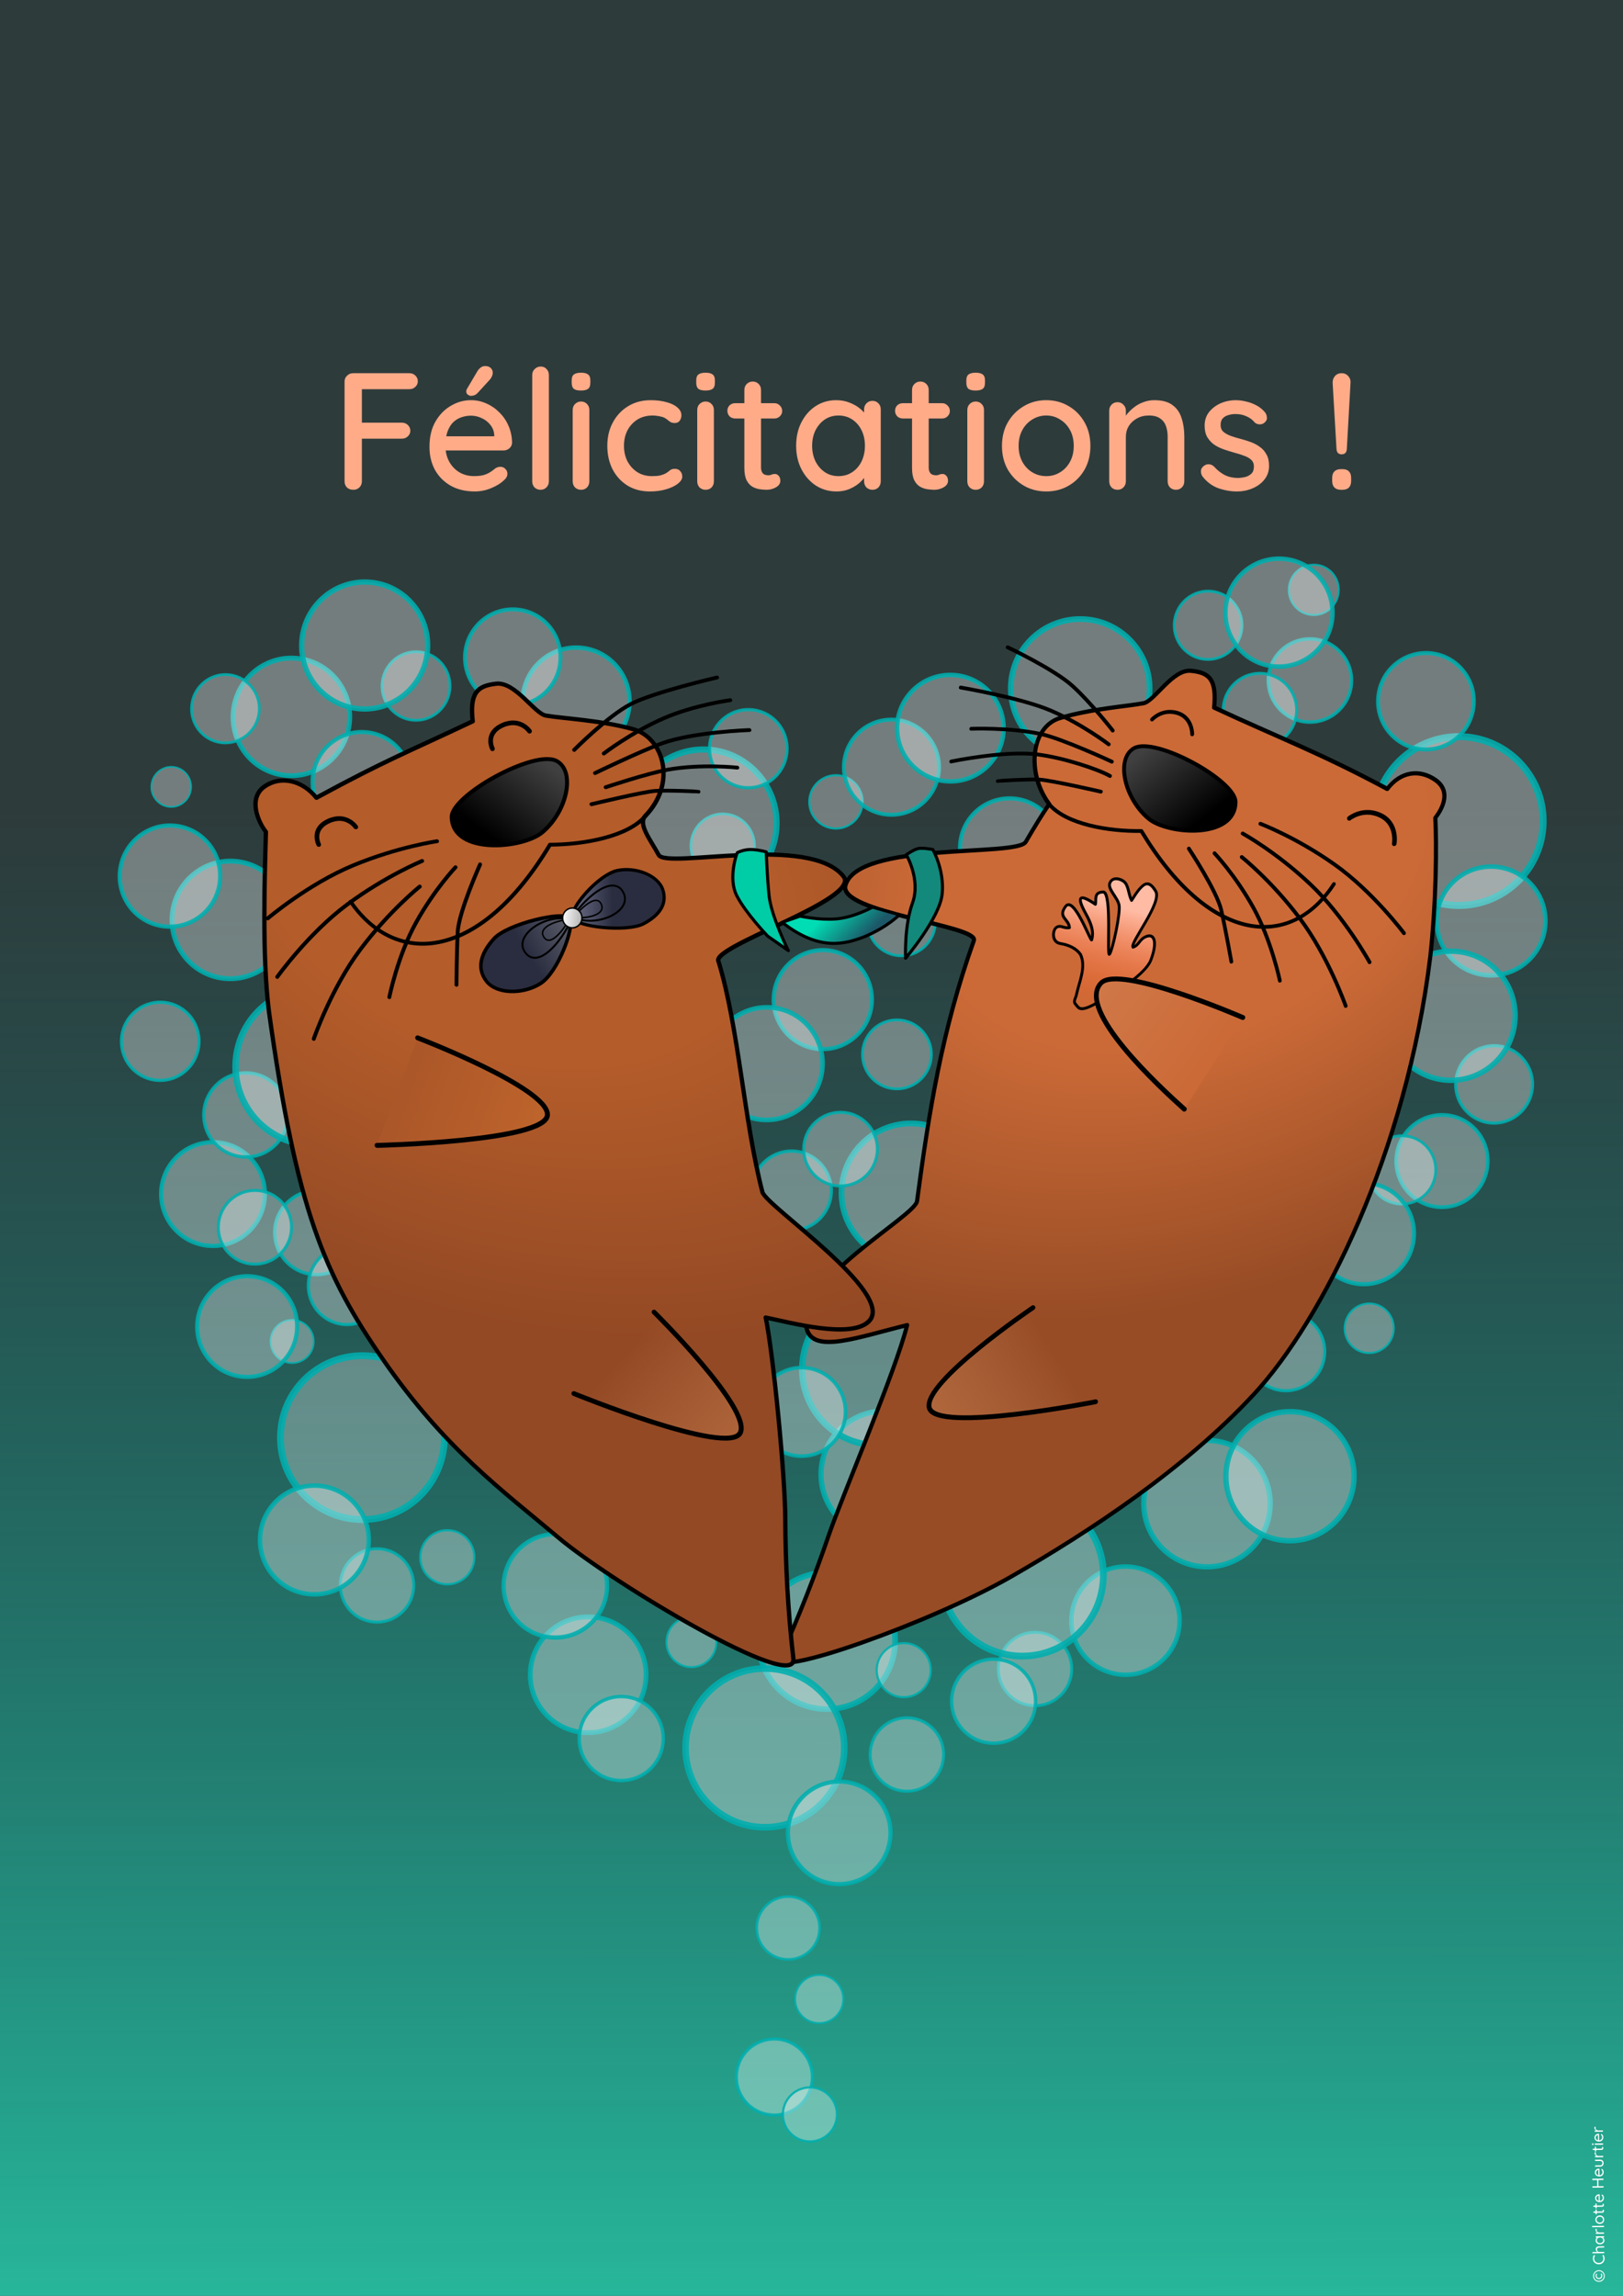
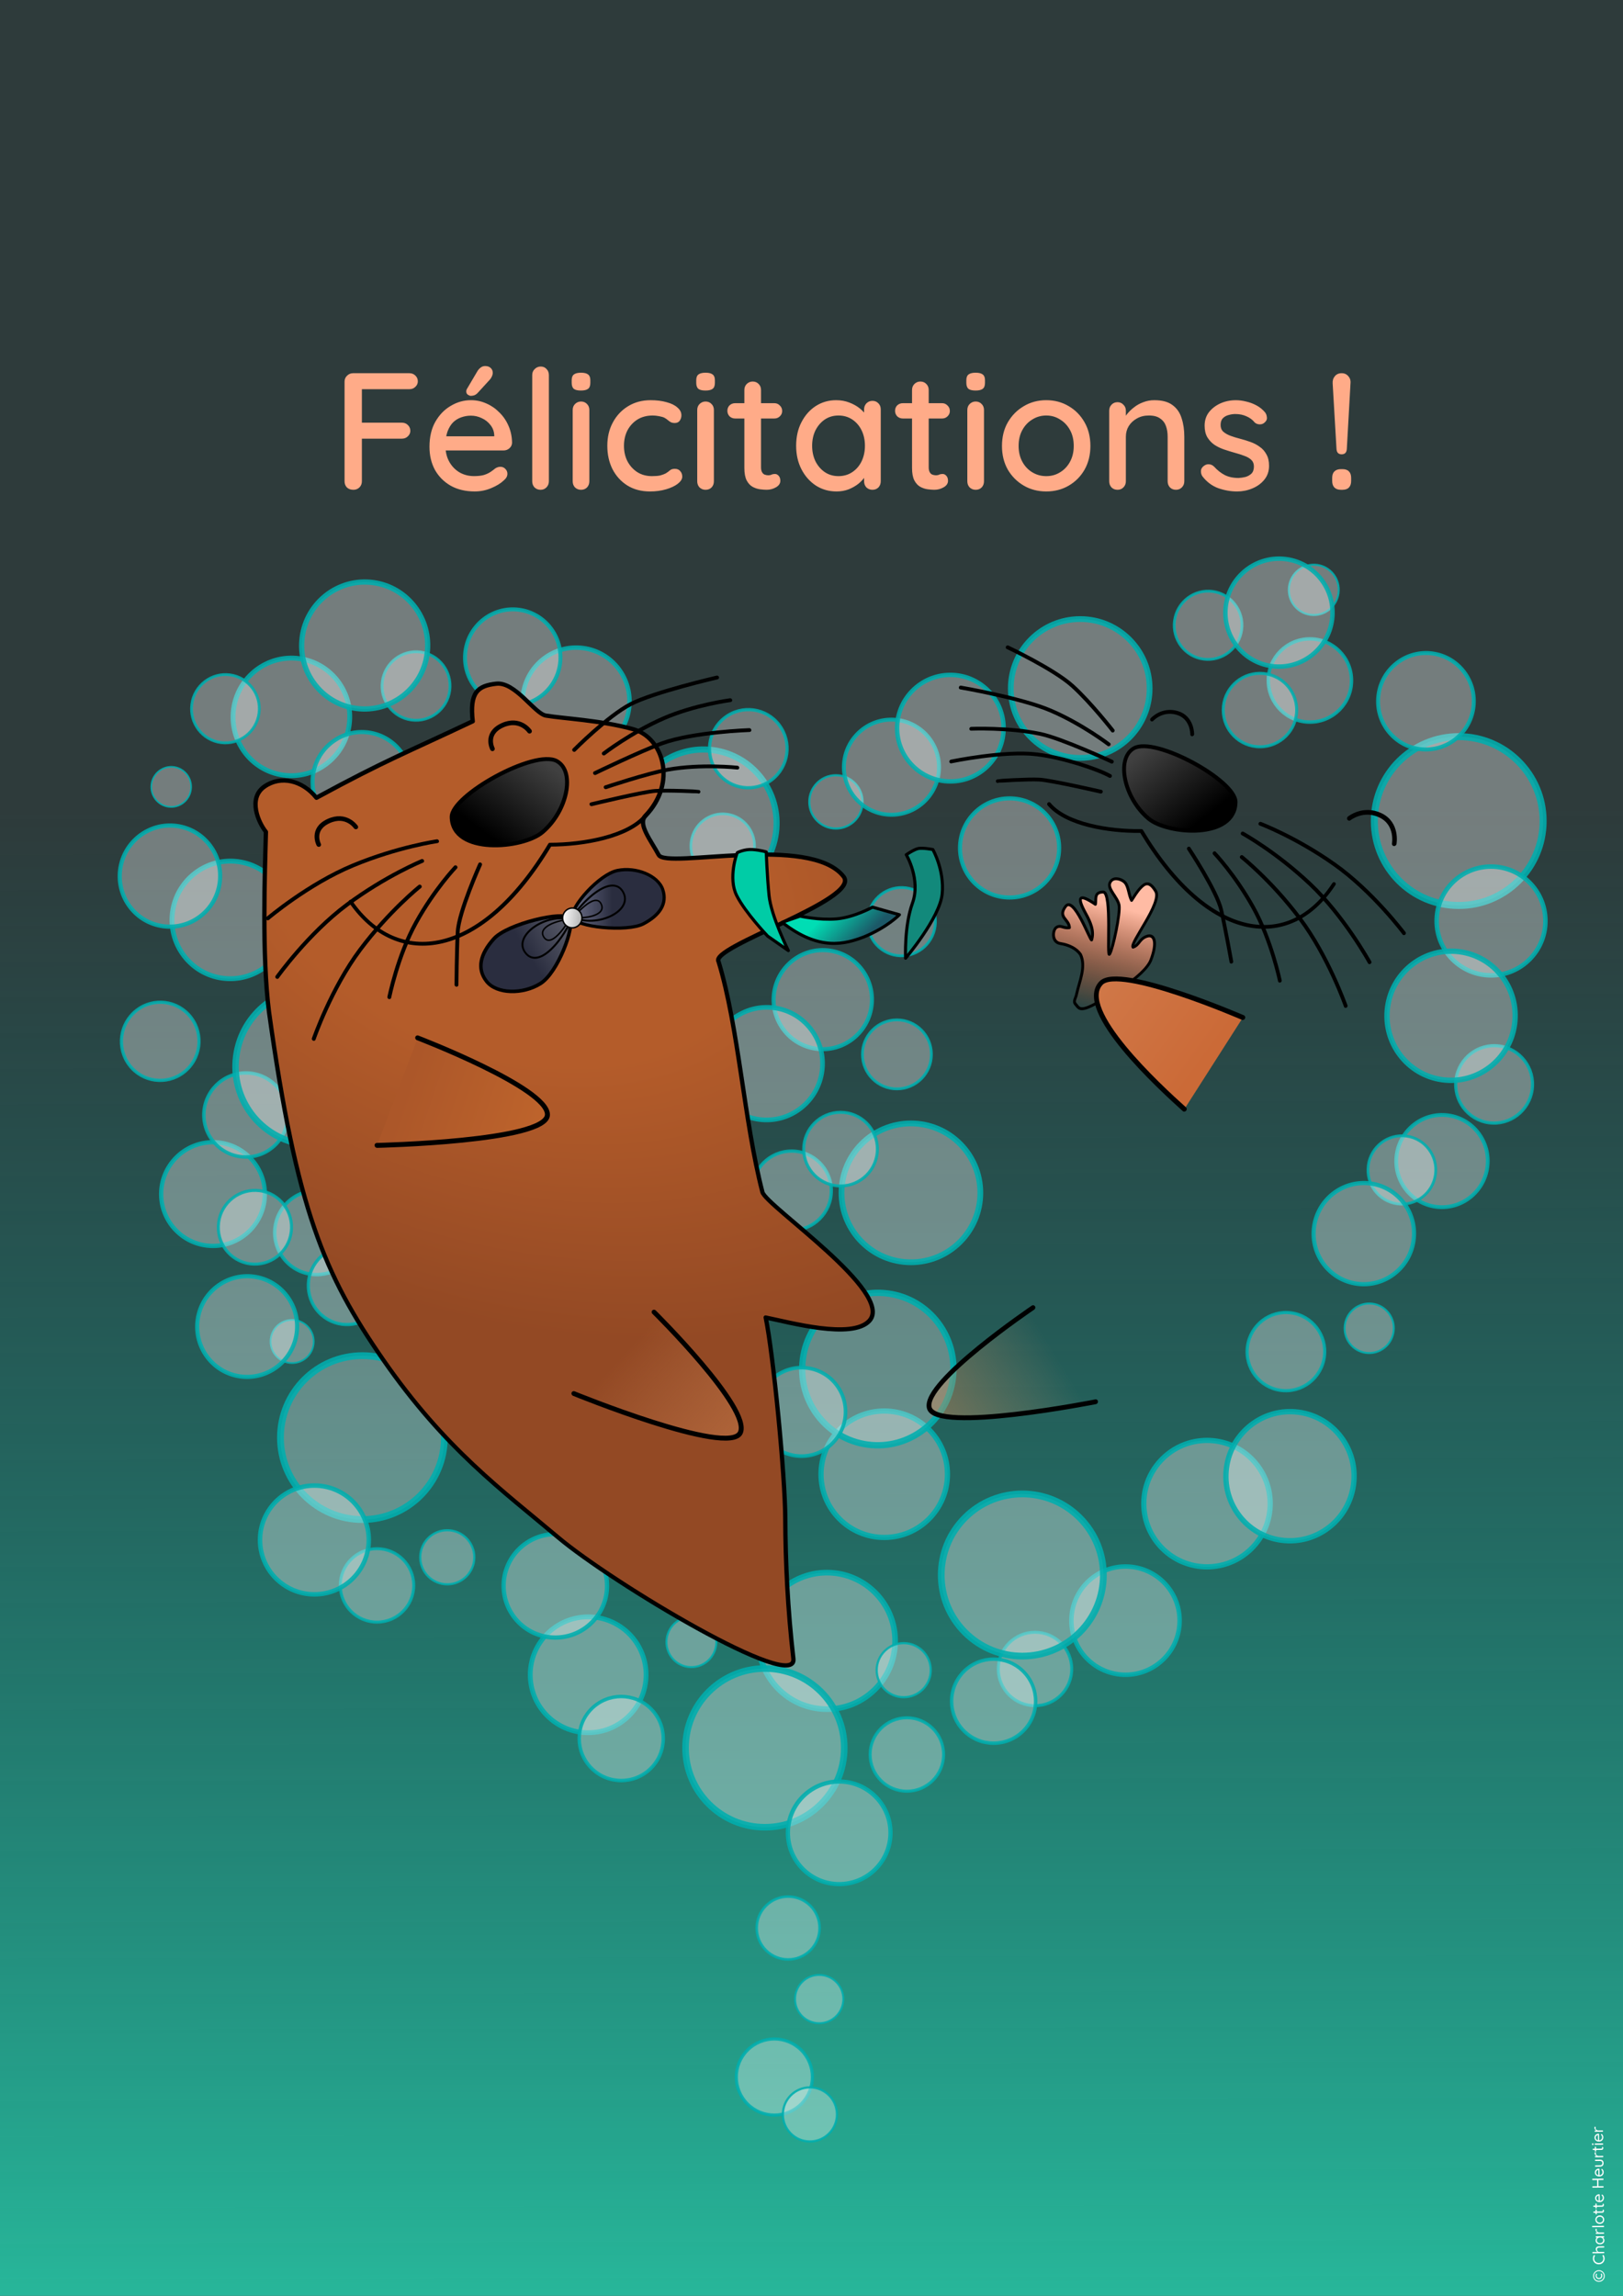
<svg xmlns="http://www.w3.org/2000/svg" xmlns:xlink="http://www.w3.org/1999/xlink" width="210mm" height="297mm" viewBox="0 0 210 297" version="1.1" id="svg1">
  <rect x="0" y="0" width="210" height="297" fill="#333333" stroke="none" />
  <defs id="defs1">
    <linearGradient id="linearGradient85">
      <stop style="stop-color:#ffffff;stop-opacity:1;" offset="0" id="stop85" />
      <stop style="stop-color:#b0b0b0;stop-opacity:1;" offset="1" id="stop86" />
    </linearGradient>
    <linearGradient id="linearGradient80">
      <stop style="stop-color:#2a2d3f;stop-opacity:1;" offset="0" id="stop80" />
      <stop style="stop-color:#9c9fbe;stop-opacity:1;" offset="1" id="stop81" />
    </linearGradient>
    <linearGradient id="linearGradient78">
      <stop style="stop-color:#2a2d3f;stop-opacity:1;" offset="0" id="stop78" />
      <stop style="stop-color:#e4e4e4;stop-opacity:1;" offset="1" id="stop79" />
    </linearGradient>
    <linearGradient id="linearGradient76">
      <stop style="stop-color:#ffbba4;stop-opacity:1;" offset="0" id="stop76" />
      <stop style="stop-color:#ff5115;stop-opacity:0;" offset="1" id="stop77" />
    </linearGradient>
    <linearGradient id="linearGradient73">
      <stop style="stop-color:#00ddb4;stop-opacity:1;" offset="0" id="stop74" />
      <stop style="stop-color:#1c5867;stop-opacity:1;" offset="1" id="stop75" />
    </linearGradient>
    <linearGradient id="linearGradient30">
      <stop style="stop-color:#c7723b;stop-opacity:1;" offset="0" id="stop29" />
      <stop style="stop-color:#d4956b;stop-opacity:0;" offset="1" id="stop30" />
    </linearGradient>
    <linearGradient id="linearGradient28">
      <stop style="stop-color:#b45c2a;stop-opacity:1;" offset="0.41" id="stop27" />
      <stop style="stop-color:#934924;stop-opacity:1;" offset="1" id="stop28" />
    </linearGradient>
    <linearGradient id="linearGradient27">
      <stop style="stop-color:#d6885c;stop-opacity:1;" offset="0" id="stop25" />
      <stop style="stop-color:#cb6a37;stop-opacity:1;" offset="1" id="stop26" />
    </linearGradient>
    <linearGradient id="linearGradient24">
      <stop style="stop-color:#d2722f;stop-opacity:1;" offset="0" id="stop21" />
      <stop style="stop-color:#ac5729;stop-opacity:1;" offset="1" id="stop24" />
    </linearGradient>
    <linearGradient id="linearGradient169">
      <stop style="stop-color:#a15127;stop-opacity:1;" offset="0" id="stop169" />
      <stop style="stop-color:#793d1d;stop-opacity:1;" offset="1" id="stop170" />
    </linearGradient>
    <linearGradient id="linearGradient153">
      <stop style="stop-color:#c7723b;stop-opacity:1;" offset="0" id="stop153" />
      <stop style="stop-color:#c7723b;stop-opacity:0;" offset="1" id="stop154" />
    </linearGradient>
    <linearGradient id="linearGradient151">
      <stop style="stop-color:#c7723b;stop-opacity:1;" offset="0" id="stop151" />
      <stop style="stop-color:#c7723b;stop-opacity:0;" offset="1" id="stop152" />
    </linearGradient>
    <linearGradient id="linearGradient147">
      <stop style="stop-color:#c7723b;stop-opacity:1;" offset="0" id="stop147" />
      <stop style="stop-color:#d28e62;stop-opacity:0;" offset="1" id="stop148" />
    </linearGradient>
    <linearGradient id="linearGradient96">
      <stop style="stop-color:#cb6a37;stop-opacity:1;" offset="0.41" id="stop95" />
      <stop style="stop-color:#974c25;stop-opacity:1;" offset="1" id="stop96" />
    </linearGradient>
    <linearGradient id="linearGradient94">
      <stop style="stop-color:#b86b36;stop-opacity:1;" offset="0.349" id="stop93" />
      <stop style="stop-color:#834025;stop-opacity:1;" offset="1" id="stop94" />
    </linearGradient>
    <linearGradient id="linearGradient72">
      <stop style="stop-color:#f11f1f;stop-opacity:1;" offset="0" id="stop72" />
      <stop style="stop-color:#ee7373;stop-opacity:0.984;" offset="1" id="stop73" />
    </linearGradient>
    <linearGradient id="linearGradient49">
      <stop style="stop-color:#f6d1c1;stop-opacity:1;" offset="0" id="stop49" />
      <stop style="stop-color:#f59566;stop-opacity:1;" offset="1" id="stop50" />
    </linearGradient>
    <linearGradient id="linearGradient22">
      <stop style="stop-color:#2ac8a6;stop-opacity:1;" offset="0.09" id="stop22" />
      <stop style="stop-color:#008080;stop-opacity:0.102;" offset="0.694" id="stop23" />
    </linearGradient>
    <linearGradient id="linearGradient6">
      <stop style="stop-color:#000000;stop-opacity:1;" offset="0.365" id="stop6" />
      <stop style="stop-color:#404040;stop-opacity:1;" offset="1" id="stop7" />
    </linearGradient>
    <linearGradient xlink:href="#linearGradient22" id="linearGradient26" x1="77.858" y1="343.585" x2="77.067" y2="0.892" gradientUnits="userSpaceOnUse" gradientTransform="matrix(1.031,0,0,1.019,-1.879,-3.308)" />
    <radialGradient xlink:href="#linearGradient94" id="radialGradient53" gradientUnits="userSpaceOnUse" gradientTransform="matrix(1.54,-0.446,0.386,1.336,-72.276,-30.382)" cx="93.081" cy="120.291" fx="93.081" fy="120.291" r="67.499" />
    <linearGradient xlink:href="#linearGradient6" id="linearGradient54" gradientUnits="userSpaceOnUse" gradientTransform="matrix(0.922,0,0,0.922,43.847,10.685)" x1="107.203" y1="83.244" x2="135.605" y2="58.256" />
    <radialGradient xlink:href="#linearGradient96" id="radialGradient67" gradientUnits="userSpaceOnUse" gradientTransform="matrix(-0.789,1.407,-1.954,-1.102,463.721,94.329)" cx="93.081" cy="120.291" fx="93.081" fy="120.291" r="67.499" />
    <linearGradient xlink:href="#linearGradient6" id="linearGradient69" gradientUnits="userSpaceOnUse" gradientTransform="matrix(0.958,0.032,-0.032,0.958,39.414,4.461)" x1="107.203" y1="83.244" x2="135.605" y2="58.256" />
    <linearGradient xlink:href="#linearGradient72" id="linearGradient97" gradientUnits="userSpaceOnUse" x1="165.739" y1="215.648" x2="179.342" y2="209.223" gradientTransform="matrix(0.466,-1.132,-1.122,-0.689,267.38,464.944)" />
    <linearGradient xlink:href="#linearGradient49" id="linearGradient138" gradientUnits="userSpaceOnUse" x1="9.633" y1="160.606" x2="10.851" y2="179.664" />
    <linearGradient xlink:href="#linearGradient49" id="linearGradient139" gradientUnits="userSpaceOnUse" x1="9.633" y1="160.606" x2="10.851" y2="179.664" />
    <linearGradient xlink:href="#linearGradient49" id="linearGradient140" gradientUnits="userSpaceOnUse" x1="9.633" y1="160.606" x2="10.851" y2="179.664" />
    <linearGradient xlink:href="#linearGradient49" id="linearGradient141" gradientUnits="userSpaceOnUse" x1="9.633" y1="160.606" x2="10.851" y2="179.664" />
    <linearGradient xlink:href="#linearGradient49" id="linearGradient142" gradientUnits="userSpaceOnUse" x1="9.633" y1="160.606" x2="10.851" y2="179.664" />
    <linearGradient xlink:href="#linearGradient49" id="linearGradient143" gradientUnits="userSpaceOnUse" x1="9.633" y1="160.606" x2="10.851" y2="179.664" />
    <linearGradient xlink:href="#linearGradient49" id="linearGradient144" gradientUnits="userSpaceOnUse" x1="9.633" y1="160.606" x2="10.851" y2="179.664" />
    <linearGradient xlink:href="#linearGradient30" id="linearGradient148" x1="175.052" y1="218.383" x2="126.727" y2="194.034" gradientUnits="userSpaceOnUse" gradientTransform="matrix(1.221,0.405,-0.212,1.007,45.526,-35.317)" />
    <linearGradient xlink:href="#linearGradient151" id="linearGradient152" x1="152.261" y1="213.558" x2="183.14" y2="198.816" gradientUnits="userSpaceOnUse" gradientTransform="translate(4.875,2.353)" />
    <linearGradient xlink:href="#linearGradient153" id="linearGradient154" x1="175.214" y1="238.449" x2="125.465" y2="204.062" gradientUnits="userSpaceOnUse" gradientTransform="rotate(-19.849,144.985,180.799)" />
    <linearGradient xlink:href="#linearGradient6" id="linearGradient160" gradientUnits="userSpaceOnUse" gradientTransform="matrix(-0.436,0.269,0.274,0.429,245.213,41.365)" x1="107.203" y1="83.244" x2="135.605" y2="58.256" />
    <linearGradient xlink:href="#linearGradient169" id="linearGradient170" x1="97.632" y1="133.507" x2="102.808" y2="132.883" gradientUnits="userSpaceOnUse" gradientTransform="matrix(-1.404,-0.124,-0.126,1.384,376.739,-47.002)" />
    <linearGradient xlink:href="#linearGradient169" id="linearGradient171" gradientUnits="userSpaceOnUse" x1="97.893" y1="131.06" x2="103.613" y2="135.483" gradientTransform="matrix(-1.171,-0.774,-0.785,1.154,445.26,70.75)" />
    <linearGradient xlink:href="#linearGradient169" id="linearGradient172" gradientUnits="userSpaceOnUse" x1="97.632" y1="133.507" x2="102.808" y2="132.883" gradientTransform="matrix(1.405,-0.787,0.693,1.201,-24.687,46.67)" />
    <linearGradient xlink:href="#linearGradient169" id="linearGradient173" gradientUnits="userSpaceOnUse" gradientTransform="matrix(1.122,-1.036,1.086,0.94,-48.634,127.669)" x1="97.893" y1="131.06" x2="103.613" y2="135.483" />
    <radialGradient xlink:href="#linearGradient28" id="radialGradient17" gradientUnits="userSpaceOnUse" gradientTransform="matrix(-0.789,1.407,-1.954,-1.102,463.721,94.329)" cx="93.081" cy="120.291" fx="93.081" fy="120.291" r="67.499" />
    <linearGradient xlink:href="#linearGradient6" id="linearGradient17" gradientUnits="userSpaceOnUse" gradientTransform="matrix(0.958,0.032,-0.032,0.958,39.414,4.461)" x1="107.203" y1="83.244" x2="135.605" y2="58.256" />
    <linearGradient xlink:href="#linearGradient147" id="linearGradient18" gradientUnits="userSpaceOnUse" x1="175.052" y1="218.383" x2="126.727" y2="194.034" gradientTransform="matrix(1.081,0.65,-0.405,0.963,97.251,-62.113)" />
    <linearGradient xlink:href="#linearGradient27" id="linearGradient20" gradientUnits="userSpaceOnUse" x1="175.052" y1="218.383" x2="126.727" y2="194.034" gradientTransform="matrix(0.908,-0.948,0.884,0.526,-153.724,149.72)" />
    <linearGradient xlink:href="#linearGradient24" id="linearGradient21" gradientUnits="userSpaceOnUse" x1="175.052" y1="218.383" x2="126.727" y2="194.034" gradientTransform="matrix(1.297,0.16,0.021,1.032,-48.349,-88.7)" />
    <linearGradient xlink:href="#linearGradient73" id="linearGradient75" x1="106.613" y1="118.539" x2="110.604" y2="122.555" gradientUnits="userSpaceOnUse" />
    <linearGradient xlink:href="#linearGradient76" id="linearGradient77" x1="166.452" y1="106.881" x2="167.604" y2="132.848" gradientUnits="userSpaceOnUse" />
    <linearGradient xlink:href="#linearGradient78" id="linearGradient79" x1="158.312" y1="108.624" x2="195.981" y2="92.914" gradientUnits="userSpaceOnUse" gradientTransform="matrix(1.097,0,0,1.097,-16.532,-10.228)" />
    <linearGradient xlink:href="#linearGradient80" id="linearGradient81" x1="177.705" y1="108.751" x2="162.449" y2="106.189" gradientUnits="userSpaceOnUse" />
    <linearGradient xlink:href="#linearGradient85" id="linearGradient86" x1="197.44" y1="75.007" x2="200.715" y2="75.007" gradientUnits="userSpaceOnUse" gradientTransform="matrix(1.38,0,0,1.38,-82.848,-36.375)" />
  </defs>
  <g id="g160" style="display:none" transform="matrix(-0.706,-0.063,-0.064,0.717,263.74,59.184)">
-     <path style="fill:#a15127;fill-opacity:1;stroke:#000000;stroke-width:1.003;stroke-linecap:round;stroke-linejoin:round;stroke-dasharray:none;stroke-opacity:1" d="m 184.465,101.209 c 8.326,-2.817 13.225,-3.835 21.047,-6.067 0.216,-2.812 1.213,-3.364 3.3,-3.335 2.088,0.028 3.553,3.35 4.736,3.671 1.802,0.489 7.381,0.292 12.884,4.617 4.102,3.224 3.207,9.129 0.041,11.896 1.692,5.192 4.342,15.197 4.697,18.387 0.355,3.191 0.964,12.336 0.594,23.095 -0.775,5.915 6.924,32.442 0.974,31.976 -6.194,-0.485 -37.193,-14.818 -44.402,-23.759 -10.107,-12.681 -12.74,-25.19 -11.82,-44.59 0.332,-5.501 1.385,-11.168 1.995,-13.584 -0.627,-0.979 -1.351,-2.769 0.693,-3.703 1.996,-0.912 4.096,-0.451 5.26,1.395 z" id="path158" />
+     <path style="fill:#a15127;fill-opacity:1;stroke:#000000;stroke-width:1.003;stroke-linecap:round;stroke-linejoin:round;stroke-dasharray:none;stroke-opacity:1" d="m 184.465,101.209 z" id="path158" />
    <path style="fill:url(#linearGradient160);fill-opacity:1;stroke:#000000;stroke-width:0.511;stroke-linecap:round;stroke-linejoin:round;stroke-dasharray:none;stroke-opacity:1" d="m 215.747,102.189 c -2.012,-2.018 -14.265,1.015 -15.243,3.991 -0.833,2.534 3.665,5.415 8.035,5.15 3.443,-0.209 10.654,-5.682 7.207,-9.141 z" id="path160" />
    <path style="fill:none;fill-opacity:1;stroke:#000000;stroke-width:0.724;stroke-linecap:round;stroke-linejoin:round;stroke-dasharray:none;stroke-opacity:1" d="m 219.734,101.869 c 0,0 7.046,-1.842 10.514,-2.152 3.467,-0.31 10.291,0.292 10.291,0.292" id="path161" />
    <path style="fill:none;fill-opacity:1;stroke:#000000;stroke-width:0.724;stroke-linecap:round;stroke-linejoin:round;stroke-dasharray:none;stroke-opacity:1" d="m 219.695,104.402 c 0,0 6.965,-0.922 10.725,-0.52 3.76,0.402 13.401,3.217 13.055,3" id="path162" />
    <path style="fill:none;fill-opacity:1;stroke:#000000;stroke-width:0.724;stroke-linecap:round;stroke-linejoin:round;stroke-dasharray:none;stroke-opacity:1" d="m 219.289,107.179 c 0,0 7.023,0.255 10.659,1.28 3.636,1.025 9.957,3.798 9.653,3.526" id="path163" />
    <path style="fill:none;fill-opacity:1;stroke:#000000;stroke-width:0.724;stroke-linecap:round;stroke-linejoin:round;stroke-dasharray:none;stroke-opacity:1" d="m 179.675,114.812 c 0,0 4.661,-2.872 8.262,-4.012 3.6,-1.14 10.42,-2.299 10.013,-2.358" id="path164" />
    <path style="fill:none;fill-opacity:1;stroke:#000000;stroke-width:0.724;stroke-linecap:round;stroke-linejoin:round;stroke-dasharray:none;stroke-opacity:1" d="m 178.565,123.43 c 0,0 7.499,-6.586 10.818,-8.372 3.319,-1.786 9.795,-4.187 9.385,-4.17" id="path165" />
    <path style="fill:none;fill-opacity:1;stroke:#000000;stroke-width:0.724;stroke-linecap:round;stroke-linejoin:round;stroke-dasharray:none;stroke-opacity:1" d="m 186.814,125.702 c 0,0 3.201,-3.794 5.924,-6.38 2.723,-2.585 8.328,-6.583 7.937,-6.46" id="path166" />
    <ellipse style="fill:#000000;fill-opacity:1;stroke:#000000;stroke-width:0.724;stroke-linecap:round;stroke-linejoin:round;stroke-dasharray:none;stroke-opacity:1" id="path167" cx="-192.071" cy="90.266" transform="matrix(-0.996,-0.088,-0.091,0.996,0,0)" rx="1.468" ry="1.447" />
    <ellipse style="fill:#000000;fill-opacity:1;stroke:#000000;stroke-width:0.724;stroke-linecap:round;stroke-linejoin:round;stroke-dasharray:none;stroke-opacity:1" id="ellipse167" cx="-219.027" cy="78.869" transform="matrix(-0.996,-0.088,-0.091,0.996,0,0)" rx="1.468" ry="1.447" />
    <ellipse style="fill:#ffffff;fill-opacity:1;stroke:none;stroke-width:0.904;stroke-linecap:round;stroke-linejoin:round;stroke-dasharray:none;stroke-opacity:1" id="path168" cx="-191.359" cy="89.564" transform="matrix(-0.996,-0.088,-0.091,0.996,0,0)" rx="0.667" ry="0.658" />
    <ellipse style="fill:#ffffff;fill-opacity:1;stroke:none;stroke-width:0.904;stroke-linecap:round;stroke-linejoin:round;stroke-dasharray:none;stroke-opacity:1" id="ellipse168" cx="-219.116" cy="78.08" transform="matrix(-0.996,-0.088,-0.091,0.996,0,0)" rx="0.667" ry="0.658" />
    <path style="fill:url(#linearGradient170);fill-opacity:1;stroke:#000000;stroke-width:0.724;stroke-linecap:round;stroke-linejoin:round;stroke-dasharray:none;stroke-opacity:1" d="m 222.94,120.953 c 0,0 -8.18,4.959 -7.521,6.991 0.659,2.031 9.252,1.065 9.252,1.065" id="path169" />
    <path style="fill:url(#linearGradient171);fill-opacity:1;stroke:#000000;stroke-width:0.724;stroke-linecap:round;stroke-linejoin:round;stroke-dasharray:none;stroke-opacity:1" d="m 226.155,143.95 c 0,0 -8.34,3.403 -8.753,5.496 -0.413,2.093 12.095,3.952 12.095,3.952" id="path170" />
    <path style="fill:url(#linearGradient172);fill-opacity:1;stroke:#000000;stroke-width:0.772;stroke-linecap:round;stroke-linejoin:round;stroke-dasharray:none;stroke-opacity:1" d="m 203.018,125.914 c 0,0 10.495,0.593 10.638,2.761 0.143,2.168 -9.156,5.413 -9.156,5.413" id="path171" />
    <path style="fill:url(#linearGradient173);fill-opacity:1;stroke:#000000;stroke-width:0.763;stroke-linecap:round;stroke-linejoin:round;stroke-dasharray:none;stroke-opacity:1" d="m 204.795,146.864 c 0,0 9.769,1.333 10.637,3.28 0.867,1.947 -12.396,6.751 -12.396,6.751" id="path172" />
    <path style="display:inline;fill:none;fill-opacity:1;stroke:#000000;stroke-width:1.003;stroke-linecap:round;stroke-linejoin:round;stroke-dasharray:none;stroke-opacity:1" d="m 226.757,111.721 c 0,0 -8.82,5.486 -15.698,0.357 -7.658,15.961 -27.232,4.94 -27.232,4.94" id="path159" />
  </g>
  <g id="g38" transform="matrix(-0.625,0.225,-0.225,-0.625,198.634,217.136)" style="display:none;fill:url(#linearGradient144)">
    <path style="font-variation-settings:'wght' 502;fill:url(#linearGradient138);fill-opacity:1;stroke:#000000;stroke-width:0.58;stroke-linecap:round;stroke-linejoin:round;stroke-dasharray:none;stroke-opacity:1" d="m 21.775,179.372 c -5.881,-0.537 -10.853,-8.934 -11.066,-14.987 -0.237,-6.738 3.927,-3.748 3.927,-3.748 0,0 1.625,-6.062 5.355,-2.142 1.659,-1.794 4.322,-4.016 6.425,1.428 4.448,-4.062 7.349,-0.119 7.496,1.963 5.438,-2.211 5.542,2.513 4.105,5.533 -1.437,3.02 -3.801,8.124 -12.297,12.137 -0.044,0.304 0.076,0.623 0.256,0.913 0.419,0.674 0.328,1.056 -0.47,1.056 h -3.289 c -0.836,0 -0.994,-0.475 -0.639,-1.228 0.143,-0.303 0.234,-0.627 0.196,-0.927 z" id="path33" />
    <path style="font-variation-settings:'wght' 502;fill:url(#linearGradient139);fill-opacity:1;stroke:#000000;stroke-width:0.58;stroke-linecap:round;stroke-linejoin:round;stroke-dasharray:none;stroke-opacity:1" d="m 21.771,179.383 c 1.037,0.237 3.308,0.345 4.191,0.037" id="path34" />
    <path style="font-variation-settings:'wght' 502;fill:url(#linearGradient140);fill-opacity:1;stroke:#000000;stroke-width:0.58;stroke-linecap:round;stroke-linejoin:round;stroke-dasharray:none;stroke-opacity:1" d="m 33.824,161.736 c 0,0 -1.094,3.408 -2.461,6.563 -1.367,3.155 -3.471,6.31 -3.471,6.31" id="path35" />
    <path style="font-variation-settings:'wght' 502;fill:url(#linearGradient141);fill-opacity:1;stroke:#000000;stroke-width:0.58;stroke-linecap:round;stroke-linejoin:round;stroke-dasharray:none;stroke-opacity:1" d="m 26.441,159.717 c 0,0 -0.568,3.555 -1.104,7.762 -0.536,4.207 -0.978,6.815 -0.978,6.815" id="path36" />
    <path style="font-variation-settings:'wght' 502;fill:url(#linearGradient142);fill-opacity:1;stroke:#000000;stroke-width:0.58;stroke-linecap:round;stroke-linejoin:round;stroke-dasharray:none;stroke-opacity:1" d="m 20.004,158.328 c 0,0 0.105,3.955 0.347,7.699 0.242,3.744 0.789,7.699 0.789,7.699" id="path37" />
    <path style="font-variation-settings:'wght' 502;fill:url(#linearGradient143);fill-opacity:1;stroke:#000000;stroke-width:0.58;stroke-linecap:round;stroke-linejoin:round;stroke-dasharray:none;stroke-opacity:1" d="m 14.451,160.474 c 0,0 0.799,5.364 1.483,7.667 0.684,2.303 2.619,6.153 2.619,6.153" id="path38" />
  </g>
  <path style="font-variation-settings:'wght' 502;display:none;fill:url(#linearGradient97);fill-opacity:1;stroke:#000000;stroke-width:0.619;stroke-linecap:round;stroke-linejoin:round;stroke-dasharray:none;stroke-opacity:1" d="m 100.147,141.784 c 0.321,1.227 3.34,1.915 5.593,-0.632 2.321,-2.624 8.145,-3.569 10.721,-0.703 1.468,1.633 4.893,0.139 -0.507,-3.177 3.263,-0.225 6.854,1.676 6.467,-0.564 -0.539,-3.122 -7.423,-1.563 -6.681,-2.667 1.878,-2.794 -1.252,-3.205 -2.623,-1.593 -0.579,0.681 -2.94,2.134 -3.804,1.552 2.208,-4.579 13.714,-5.571 13.403,-9.909 -0.113,-1.567 -3.923,-0.612 -4.848,-0.303 -0.925,0.309 2.717,-3.448 3.002,-4.63 0.35,-1.452 -1.751,-2.763 -4.574,-0.932 1.57,-2.942 1.121,-4.222 -0.815,-4.088 -1.936,0.133 -1.754,6.144 -2.163,8.317 -1.699,-4.799 -2.234,-1.311 -3.391,0.111 -0.662,-3.778 3.608,-8.031 3.163,-10.395 -0.175,-0.929 -2.261,-2.449 -3.151,-0.343 -0.889,2.105 -0.761,3.135 -1.321,3.359 -0.56,0.224 -1.008,-2.219 -1.686,-2.367 -0.678,-0.148 -1.662,-0.191 -1.771,0.714 -0.109,0.905 1.127,2.538 1.52,3.592 0.393,1.053 1.444,2.689 0.275,3.303 -1.168,0.614 -2.774,-4.649 -3.988,-5.126 -1.255,-0.493 -3.11,0.772 -3.142,2.676 -0.033,1.903 6.168,6.305 6.346,8.498 0.178,2.192 -0.045,3.224 -1.669,3.171 -0.981,-0.032 0.736,-8.722 -2.568,-3.167 -1.709,-4.264 -3.007,-0.673 -1.895,2.452 -2.542,-0.996 -3.805,-1.292 -3.743,0.582 0.031,0.941 3.993,3.646 4.176,5.754 0.198,2.289 -2.189,3.387 -0.328,6.517 2e-5,2e-5 2e-5,7e-5 2e-5,7e-5 z" id="path96" />
  <g id="g52" style="display:inline">
    <rect style="display:inline;fill:url(#linearGradient26);fill-opacity:1;stroke:#ffffff;stroke-width:0.343;stroke-linecap:round;stroke-linejoin:round;stroke-dasharray:none;stroke-opacity:1" id="rect51" width="217.47" height="302.847" x="-2.403" y="-4.007" ry="9.676" rx="0" />
  </g>
  <g id="layer5" style="display:inline" transform="translate(10.428,43.895)">
    <circle style="font-variation-settings:'wght' 502;fill:#ffffff;fill-opacity:0.291;stroke:#00aeae;stroke-width:0.88;stroke-linecap:round;stroke-linejoin:round;stroke-dasharray:none;stroke-opacity:0.878" id="path26" cx="36.464" cy="142.082" r="10.602" />
    <circle style="font-variation-settings:'wght' 502;fill:#ffffff;fill-opacity:0.337;stroke:#00aeae;stroke-width:0.679;stroke-linecap:round;stroke-linejoin:round;stroke-dasharray:none;stroke-opacity:0.878" id="circle26" cx="103.983" cy="146.821" r="8.178" />
    <circle style="font-variation-settings:'wght' 502;fill:#ffffff;fill-opacity:0.337;stroke:#00aeae;stroke-width:0.447;stroke-linecap:round;stroke-linejoin:round;stroke-dasharray:none;stroke-opacity:0.878" id="circle26-4" cx="159.061" cy="44.137" r="5.383" />
    <circle style="font-variation-settings:'wght' 502;fill:#ffffff;fill-opacity:0.337;stroke:#00aeae;stroke-width:0.426;stroke-linecap:round;stroke-linejoin:round;stroke-dasharray:none;stroke-opacity:0.878" id="circle26-4-5" cx="92.006" cy="110.145" r="5.129" />
    <circle style="font-variation-settings:'wght' 502;fill:#ffffff;fill-opacity:0.337;stroke:#00aeae;stroke-width:0.37;stroke-linecap:round;stroke-linejoin:round;stroke-dasharray:none;stroke-opacity:0.878" id="circle26-4-2" cx="105.625" cy="92.506" r="4.461" />
    <circle style="font-variation-settings:'wght' 502;fill:#ffffff;fill-opacity:0.337;stroke:#00aeae;stroke-width:0.679;stroke-linecap:round;stroke-linejoin:round;stroke-dasharray:none;stroke-opacity:0.878" id="circle26-4-9" cx="145.746" cy="150.622" r="8.178" />
    <circle style="font-variation-settings:'wght' 502;fill:#ffffff;fill-opacity:0.337;stroke:#00aeae;stroke-width:0.906;stroke-linecap:round;stroke-linejoin:round;stroke-dasharray:none;stroke-opacity:0.878" id="circle26-4-9-3" cx="178.316" cy="62.322" r="10.92" />
    <circle style="font-variation-settings:'wght' 502;fill:#ffffff;fill-opacity:0.337;stroke:#00aeae;stroke-width:0.745;stroke-linecap:round;stroke-linejoin:round;stroke-dasharray:none;stroke-opacity:0.878" id="circle26-4-9-3-2" cx="107.436" cy="110.419" r="8.981" />
    <circle style="font-variation-settings:'wght' 502;display:inline;fill:#ffffff;fill-opacity:0.337;stroke:#00aeae;stroke-width:0.745;stroke-linecap:round;stroke-linejoin:round;stroke-dasharray:none;stroke-opacity:0.878" id="circle26-4-9-3-2-3" cx="129.341" cy="45.171" r="8.981" />
    <circle style="font-variation-settings:'wght' 502;fill:#ffffff;fill-opacity:0.337;stroke:#00aeae;stroke-width:0.396;stroke-linecap:round;stroke-linejoin:round;stroke-dasharray:none;stroke-opacity:0.878" id="circle26-4-9-3-4" cx="98.331" cy="104.764" r="4.765" />
    <circle style="font-variation-settings:'wght' 502;fill:#ffffff;fill-opacity:0.337;stroke:#00aeae;stroke-width:0.733;stroke-linecap:round;stroke-linejoin:round;stroke-dasharray:none;stroke-opacity:0.878" id="circle26-4-9-1" cx="96.562" cy="168.38" r="8.831" />
    <circle style="font-variation-settings:'wght' 502;fill:#ffffff;fill-opacity:0.337;stroke:#00aeae;stroke-width:0.581;stroke-linecap:round;stroke-linejoin:round;stroke-dasharray:none;stroke-opacity:0.878" id="circle26-4-9-3-1" cx="135.2" cy="165.76" r="7.002" />
    <circle style="font-variation-settings:'wght' 502;fill:#ffffff;fill-opacity:0.337;stroke:#00aeae;stroke-width:0.852;stroke-linecap:round;stroke-linejoin:round;stroke-dasharray:none;stroke-opacity:0.878" id="circle26-4-9-3-1-1" cx="88.543" cy="182.221" r="10.267" />
    <circle style="font-variation-settings:'wght' 502;fill:#ffffff;fill-opacity:0.337;stroke:#00aeae;stroke-width:0.532;stroke-linecap:round;stroke-linejoin:round;stroke-dasharray:none;stroke-opacity:0.878" id="circle26-4-9-3-4-5" cx="120.2" cy="65.8" r="6.413" />
    <circle style="font-variation-settings:'wght' 502;fill:#ffffff;fill-opacity:0.337;stroke:#00aeae;stroke-width:0.394;stroke-linecap:round;stroke-linejoin:round;stroke-dasharray:none;stroke-opacity:0.878" id="circle26-4-9-3-4-0" cx="38.352" cy="161.202" r="4.75" />
    <circle style="font-variation-settings:'wght' 502;fill:#ffffff;fill-opacity:0.337;stroke:#00aeae;stroke-width:0.232;stroke-linecap:round;stroke-linejoin:round;stroke-dasharray:none;stroke-opacity:0.878" id="circle26-4-9-3-4-0-9" cx="27.372" cy="129.646" r="2.792" />
    <circle style="font-variation-settings:'wght' 502;fill:#ffffff;fill-opacity:0.337;stroke:#00aeae;stroke-width:0.622;stroke-linecap:round;stroke-linejoin:round;stroke-dasharray:none;stroke-opacity:0.878" id="circle26-4-9-3-4-0-4" cx="65.674" cy="172.763" r="7.493" />
    <circle style="font-variation-settings:'wght' 502;fill:#ffffff;fill-opacity:0.337;stroke:#00aeae;stroke-width:0.394;stroke-linecap:round;stroke-linejoin:round;stroke-dasharray:none;stroke-opacity:0.878" id="circle26-4-9-3-4-0-1" cx="152.597" cy="47.963" r="4.75" />
    <circle style="font-variation-settings:'wght' 502;fill:#ffffff;fill-opacity:0.337;stroke:#00aeae;stroke-width:0.394;stroke-linecap:round;stroke-linejoin:round;stroke-dasharray:none;stroke-opacity:0.878" id="circle26-4-9-3-4-0-2" cx="123.492" cy="172.014" r="4.75" />
    <circle style="font-variation-settings:'wght' 502;fill:#ffffff;fill-opacity:0.337;stroke:#00aeae;stroke-width:0.555;stroke-linecap:round;stroke-linejoin:round;stroke-dasharray:none;stroke-opacity:0.878" id="circle26-4-9-3-4-0-2-6" cx="61.425" cy="161.261" r="6.689" />
    <circle style="font-variation-settings:'wght' 502;fill:#ffffff;fill-opacity:0.337;stroke:#00aeae;stroke-width:0.394;stroke-linecap:round;stroke-linejoin:round;stroke-dasharray:none;stroke-opacity:0.878" id="circle26-4-9-3-4-0-2-1" cx="106.91" cy="183.077" r="4.75" />
    <circle style="font-variation-settings:'wght' 502;fill:#ffffff;fill-opacity:0.337;stroke:#00aeae;stroke-width:0.286;stroke-linecap:round;stroke-linejoin:round;stroke-dasharray:none;stroke-opacity:0.878" id="circle26-4-9-3-4-0-2-1-0" cx="97.733" cy="59.841" r="3.445" />
    <circle style="font-variation-settings:'wght' 502;fill:#ffffff;fill-opacity:0.337;stroke:#00aeae;stroke-width:0.557;stroke-linecap:round;stroke-linejoin:round;stroke-dasharray:none;stroke-opacity:0.878" id="circle26-4-9-3-4-0-2-1-0-2" cx="17.133" cy="110.577" r="6.709" />
    <circle style="font-variation-settings:'wght' 502;fill:#ffffff;fill-opacity:0.337;stroke:#00aeae;stroke-width:0.451;stroke-linecap:round;stroke-linejoin:round;stroke-dasharray:none;stroke-opacity:0.878" id="circle26-4-8" cx="21.386" cy="100.343" r="5.436" />
    <circle style="font-variation-settings:'wght' 502;fill:#ffffff;fill-opacity:0.337;stroke:#00aeae;stroke-width:0.511;stroke-linecap:round;stroke-linejoin:round;stroke-dasharray:none;stroke-opacity:0.878" id="circle26-4-8-7" cx="104.917" cy="55.353" r="6.154" />
    <circle style="font-variation-settings:'wght' 502;fill:#ffffff;fill-opacity:0.337;stroke:#00aeae;stroke-width:0.572;stroke-linecap:round;stroke-linejoin:round;stroke-dasharray:none;stroke-opacity:0.878" id="circle26-4-8-7-7" cx="112.538" cy="50.303" r="6.89" />
    <circle style="font-variation-settings:'wght' 502;fill:#ffffff;fill-opacity:0.337;stroke:#00aeae;stroke-width:0.451;stroke-linecap:round;stroke-linejoin:round;stroke-dasharray:none;stroke-opacity:0.878" id="circle26-4-8-4" cx="-41.042" cy="208.113" r="5.436" transform="rotate(-45)" />
    <circle style="font-variation-settings:'wght' 502;fill:#ffffff;fill-opacity:0.337;stroke:#00aeae;stroke-width:0.551;stroke-linecap:round;stroke-linejoin:round;stroke-dasharray:none;stroke-opacity:0.878" id="circle26-4-8-4-0" cx="-67.214" cy="206.026" r="6.636" transform="rotate(-45)" />
    <circle style="font-variation-settings:'wght' 502;fill:#ffffff;fill-opacity:0.337;stroke:#00aeae;stroke-width:0.451;stroke-linecap:round;stroke-linejoin:round;stroke-dasharray:none;stroke-opacity:0.878" id="circle26-4-8-4-0-8" cx="-60.111" cy="103.317" r="5.436" transform="rotate(-45)" />
    <circle style="font-variation-settings:'wght' 502;fill:#ffffff;fill-opacity:0.337;stroke:#00aeae;stroke-width:0.451;stroke-linecap:round;stroke-linejoin:round;stroke-dasharray:none;stroke-opacity:0.878" id="circle26-4-8-4-0-2" cx="-78.53" cy="177.458" r="5.436" transform="rotate(-45)" />
    <circle style="font-variation-settings:'wght' 502;fill:#ffffff;fill-opacity:0.337;stroke:#00aeae;stroke-width:0.871;stroke-linecap:round;stroke-linejoin:round;stroke-dasharray:none;stroke-opacity:0.878" id="circle26-4-8-7-7-9" cx="-26.876" cy="199.198" r="10.49" transform="rotate(-45)" />
    <circle style="font-variation-settings:'wght' 502;fill:#ffffff;fill-opacity:0.337;stroke:#00aeae;stroke-width:0.29;stroke-linecap:round;stroke-linejoin:round;stroke-dasharray:none;stroke-opacity:0.878" id="circle26-4-8-7-4" cx="106.504" cy="172.168" r="3.497" />
    <circle style="font-variation-settings:'wght' 502;fill:#ffffff;fill-opacity:0.337;stroke:#00aeae;stroke-width:0.29;stroke-linecap:round;stroke-linejoin:round;stroke-dasharray:none;stroke-opacity:0.878" id="circle26-4-8-7-4-3" cx="47.446" cy="157.562" r="3.497" />
    <circle style="font-variation-settings:'wght' 502;display:inline;fill:#ffffff;fill-opacity:0.337;stroke:#00aeae;stroke-width:0.584;stroke-linecap:round;stroke-linejoin:round;stroke-dasharray:none;stroke-opacity:0.878" id="circle26-4-9-3-4-0-1-0-8" cx="182.496" cy="75.247" r="7.036" />
    <circle style="font-variation-settings:'wght' 502;display:inline;fill:#ffffff;fill-opacity:0.337;stroke:#00aeae;stroke-width:0.584;stroke-linecap:round;stroke-linejoin:round;stroke-dasharray:none;stroke-opacity:0.878" id="circle26-4-9-3-4-0-1-0" cx="30.253" cy="155.323" r="7.036" />
    <circle style="font-variation-settings:'wght' 502;fill:#ffffff;fill-opacity:0.337;stroke:#00aeae;stroke-width:0.337;stroke-linecap:round;stroke-linejoin:round;stroke-dasharray:none;stroke-opacity:0.878" id="circle88" cx="-80.592" cy="210.064" r="4.065" transform="rotate(-45)" />
    <circle style="font-variation-settings:'wght' 502;fill:#ffffff;fill-opacity:0.337;stroke:#00aeae;stroke-width:0.259;stroke-linecap:round;stroke-linejoin:round;stroke-dasharray:none;stroke-opacity:0.878" id="circle89" cx="-84.252" cy="219.404" r="3.122" transform="rotate(-45)" />
    <circle style="font-variation-settings:'wght' 502;fill:#ffffff;fill-opacity:0.337;stroke:#00aeae;stroke-width:0.409;stroke-linecap:round;stroke-linejoin:round;stroke-dasharray:none;stroke-opacity:0.878" id="circle90" cx="-95.484" cy="222.433" r="4.922" transform="rotate(-45)" />
    <circle style="font-variation-settings:'wght' 502;fill:#ffffff;fill-opacity:0.337;stroke:#00aeae;stroke-width:0.29;stroke-linecap:round;stroke-linejoin:round;stroke-dasharray:none;stroke-opacity:0.878" id="circle91" cx="94.367" cy="229.64" r="3.497" />
  </g>
  <path style="font-size:2.117px;line-height:0;font-family:Quicksand;-inkscape-font-specification:'Quicksand, @wght=500';font-variation-settings:'wght' 500;display:inline;fill:#ffffff;stroke-width:0.7;stroke-linecap:round;stroke-linejoin:round" d="m 207.636,294.429 q 0.002,0.154 -0.054,0.293 -0.056,0.136 -0.156,0.241 -0.1,0.105 -0.237,0.166 -0.137,0.059 -0.296,0.06 -0.161,0.002 -0.297,-0.054 -0.138,-0.058 -0.241,-0.16 -0.103,-0.103 -0.161,-0.237 -0.059,-0.137 -0.06,-0.291 -0.002,-0.155 0.054,-0.291 0.056,-0.138 0.156,-0.243 0.1,-0.105 0.237,-0.163 0.135,-0.061 0.296,-0.062 0.159,-0.002 0.297,0.056 0.138,0.056 0.241,0.158 0.103,0.103 0.161,0.24 0.059,0.135 0.06,0.289 z m -0.119,0.001 q -0.001,-0.131 -0.049,-0.245 -0.05,-0.114 -0.136,-0.2 -0.088,-0.086 -0.203,-0.133 -0.117,-0.048 -0.252,-0.046 -0.135,10e-4 -0.249,0.051 -0.116,0.05 -0.2,0.138 -0.086,0.088 -0.131,0.203 -0.048,0.115 -0.046,0.246 0.001,0.129 0.051,0.243 0.048,0.114 0.136,0.2 0.086,0.086 0.203,0.135 0.115,0.048 0.25,0.046 0.135,-10e-4 0.251,-0.051 0.114,-0.05 0.2,-0.138 0.084,-0.09 0.131,-0.205 0.045,-0.115 0.044,-0.244 z m -0.204,-0.036 q 0.001,0.123 -0.053,0.225 -0.054,0.1 -0.149,0.16 -0.097,0.06 -0.224,0.062 -0.119,10e-4 -0.216,-0.055 -0.098,-0.056 -0.156,-0.155 -0.06,-0.099 -0.062,-0.228 -0.001,-0.129 0.061,-0.234 0.015,-0.028 0.046,-0.032 0.032,-0.004 0.055,0.012 0.021,0.015 0.026,0.04 0.002,0.025 -0.01,0.049 -0.021,0.036 -0.031,0.076 -0.012,0.04 -0.012,0.087 9.7e-4,0.091 0.042,0.16 0.039,0.067 0.107,0.105 0.066,0.037 0.149,0.036 0.087,-9.3e-4 0.154,-0.04 0.065,-0.041 0.103,-0.109 0.035,-0.07 0.034,-0.159 -4.7e-4,-0.044 -0.014,-0.085 -0.013,-0.042 -0.033,-0.08 -0.013,-0.021 -0.008,-0.046 0.004,-0.025 0.025,-0.041 0.023,-0.019 0.055,-0.013 0.03,0.004 0.047,0.031 0.03,0.051 0.048,0.112 0.015,0.059 0.016,0.12 z m -1.101,-2.621 q 0.019,-0.036 0.057,-0.041 0.038,-0.006 0.07,0.018 0.028,0.019 0.03,0.048 0.002,0.03 -0.012,0.059 -0.042,0.07 -0.064,0.151 -0.025,0.081 -0.024,0.17 0.001,0.125 0.047,0.228 0.043,0.103 0.123,0.179 0.079,0.075 0.188,0.117 0.108,0.041 0.24,0.04 0.14,-0.001 0.249,-0.047 0.11,-0.046 0.187,-0.123 0.075,-0.079 0.114,-0.181 0.039,-0.104 0.038,-0.225 -9.3e-4,-0.087 -0.025,-0.167 -0.024,-0.08 -0.069,-0.152 -0.015,-0.029 -0.011,-0.059 0.004,-0.03 0.029,-0.051 0.034,-0.026 0.072,-0.02 0.036,0.006 0.053,0.04 0.032,0.053 0.061,0.12 0.026,0.067 0.042,0.141 0.016,0.072 0.016,0.146 0.002,0.152 -0.05,0.288 -0.051,0.136 -0.15,0.241 -0.098,0.105 -0.237,0.168 -0.141,0.061 -0.317,0.063 -0.165,0.002 -0.303,-0.054 -0.138,-0.056 -0.241,-0.156 -0.103,-0.103 -0.161,-0.237 -0.059,-0.137 -0.06,-0.296 -0.001,-0.11 0.027,-0.214 0.029,-0.106 0.083,-0.194 z m 0.264,-0.801 q -0.001,-0.14 0.059,-0.221 0.058,-0.083 0.16,-0.118 0.099,-0.037 0.222,-0.038 l 0.58,-0.006 q 0.036,-3.8e-4 0.062,0.025 0.026,0.023 0.026,0.059 3.8e-4,0.036 -0.025,0.062 -0.025,0.024 -0.061,0.024 l -0.58,0.006 q -0.08,8.6e-4 -0.144,0.025 -0.065,0.024 -0.103,0.079 -0.04,0.053 -0.039,0.146 9.3e-4,0.087 0.042,0.158 0.039,0.072 0.105,0.113 0.064,0.042 0.144,0.041 l 0.58,-0.006 q 0.036,-3.8e-4 0.062,0.025 0.026,0.023 0.026,0.059 3.9e-4,0.036 -0.025,0.062 -0.025,0.024 -0.061,0.024 l -1.395,0.015 q -0.036,3.8e-4 -0.059,-0.023 -0.026,-0.025 -0.026,-0.061 -4.1e-4,-0.038 0.025,-0.062 0.023,-0.024 0.059,-0.024 l 0.633,-0.007 0.047,0.042 q -0.055,-0.01 -0.111,-0.045 -0.058,-0.035 -0.103,-0.09 -0.045,-0.054 -0.071,-0.122 -0.028,-0.067 -0.029,-0.142 z m -0.011,-1.587 q -3.9e-4,-0.036 0.025,-0.06 0.023,-0.026 0.059,-0.026 l 0.933,-0.01 q 0.036,-3.8e-4 0.062,0.025 0.026,0.023 0.026,0.059 4e-4,0.038 -0.025,0.062 -0.025,0.024 -0.061,0.024 l -0.201,0.002 -0.004,-0.04 q 0.047,-5e-4 0.102,0.031 0.055,0.031 0.105,0.086 0.047,0.054 0.08,0.13 0.03,0.074 0.031,0.161 0.002,0.144 -0.071,0.259 -0.075,0.115 -0.203,0.184 -0.128,0.067 -0.293,0.069 -0.167,0.002 -0.295,-0.062 -0.13,-0.066 -0.203,-0.18 -0.075,-0.114 -0.077,-0.253 -9.8e-4,-0.091 0.028,-0.17 0.029,-0.079 0.079,-0.136 0.05,-0.06 0.111,-0.092 0.061,-0.035 0.122,-0.035 l -0.012,0.055 -0.231,0.002 q -0.036,3.8e-4 -0.059,-0.023 -0.026,-0.023 -0.026,-0.061 z m 0.974,0.426 q -0.001,-0.106 -0.057,-0.186 -0.056,-0.082 -0.15,-0.125 -0.096,-0.046 -0.214,-0.044 -0.116,10e-4 -0.209,0.049 -0.095,0.045 -0.147,0.129 -0.054,0.081 -0.053,0.187 0.001,0.104 0.055,0.186 0.054,0.08 0.147,0.125 0.094,0.046 0.214,0.044 0.119,-10e-4 0.213,-0.047 0.093,-0.048 0.147,-0.129 0.054,-0.083 0.053,-0.189 z m 0.126,-0.92 q 3.9e-4,0.036 -0.025,0.062 -0.025,0.024 -0.061,0.024 l -0.923,0.01 q -0.036,3.9e-4 -0.06,-0.023 -0.026,-0.025 -0.026,-0.061 -4.1e-4,-0.038 0.025,-0.062 0.023,-0.024 0.059,-0.024 l 0.279,-0.003 -0.044,0.026 q -0.066,-0.012 -0.127,-0.043 -0.064,-0.033 -0.113,-0.084 -0.051,-0.05 -0.08,-0.116 -0.03,-0.065 -0.031,-0.144 -5e-4,-0.047 0.022,-0.085 0.021,-0.04 0.061,-0.041 0.044,-4.8e-4 0.066,0.023 0.021,0.023 0.022,0.053 3e-4,0.028 -0.01,0.053 -0.012,0.025 -0.012,0.064 5.7e-4,0.053 0.031,0.106 0.028,0.051 0.081,0.094 0.053,0.042 0.121,0.069 0.066,0.025 0.142,0.024 l 0.514,-0.006 q 0.036,-3.9e-4 0.062,0.025 0.026,0.023 0.026,0.059 z m -0.097,-0.949 q 0.036,-3.9e-4 0.062,0.025 0.026,0.025 0.026,0.061 3.8e-4,0.036 -0.025,0.06 -0.025,0.024 -0.061,0.024 l -1.395,0.015 q -0.036,3.9e-4 -0.06,-0.023 -0.026,-0.025 -0.026,-0.061 -4.1e-4,-0.038 0.025,-0.062 0.023,-0.024 0.059,-0.024 z m -0.478,-1.341 q 0.165,-0.002 0.295,0.071 0.13,0.071 0.205,0.195 0.075,0.122 0.077,0.276 0.002,0.155 -0.071,0.28 -0.073,0.126 -0.201,0.201 -0.128,0.073 -0.293,0.075 -0.165,0.002 -0.295,-0.069 -0.13,-0.073 -0.205,-0.197 -0.075,-0.124 -0.077,-0.279 -0.002,-0.154 0.071,-0.278 0.073,-0.126 0.201,-0.199 0.128,-0.075 0.293,-0.077 z m 0.002,0.169 q -0.123,0.001 -0.215,0.053 -0.093,0.05 -0.145,0.137 -0.052,0.085 -0.051,0.193 10e-4,0.108 0.055,0.194 0.054,0.084 0.147,0.134 0.094,0.05 0.216,0.049 0.121,-0.001 0.213,-0.053 0.093,-0.052 0.147,-0.137 0.052,-0.087 0.051,-0.195 -0.001,-0.108 -0.055,-0.192 -0.056,-0.086 -0.15,-0.134 -0.094,-0.05 -0.214,-0.049 z m -0.542,-0.375 -0.005,-0.497 q -3.6e-4,-0.034 0.023,-0.055 0.023,-0.024 0.055,-0.024 0.034,-3.7e-4 0.057,0.023 0.021,0.021 0.022,0.055 l 0.005,0.497 q 3.4e-4,0.032 -0.023,0.055 -0.023,0.024 -0.057,0.024 -0.032,3.4e-4 -0.053,-0.023 -0.024,-0.023 -0.024,-0.055 z m -0.29,-0.219 q -3.8e-4,-0.036 0.025,-0.06 0.023,-0.024 0.059,-0.024 l 1.022,-0.011 q 0.051,-5.5e-4 0.076,-0.016 0.025,-0.015 0.036,-0.038 0.008,-0.025 0.007,-0.049 -2.3e-4,-0.021 -0.006,-0.036 -0.008,-0.017 -0.008,-0.038 -2.2e-4,-0.021 0.021,-0.038 0.019,-0.019 0.051,-0.019 0.038,-4.1e-4 0.066,0.044 0.026,0.044 0.026,0.099 3.2e-4,0.03 -0.003,0.074 -0.004,0.042 -0.027,0.085 -0.023,0.043 -0.075,0.073 -0.055,0.028 -0.152,0.029 l -1.031,0.011 q -0.036,3.9e-4 -0.06,-0.025 -0.026,-0.025 -0.026,-0.061 z m 0.282,-0.549 -0.005,-0.497 q -3.7e-4,-0.034 0.023,-0.055 0.023,-0.024 0.055,-0.024 0.034,-3.6e-4 0.057,0.023 0.021,0.021 0.022,0.055 l 0.005,0.497 q 3.4e-4,0.032 -0.023,0.055 -0.023,0.024 -0.057,0.024 -0.032,3.4e-4 -0.053,-0.023 -0.024,-0.023 -0.024,-0.055 z m -0.29,-0.219 q -3.8e-4,-0.036 0.025,-0.06 0.023,-0.024 0.059,-0.024 l 1.022,-0.011 q 0.051,-5.4e-4 0.076,-0.016 0.025,-0.015 0.036,-0.038 0.008,-0.025 0.007,-0.049 -2.3e-4,-0.021 -0.006,-0.036 -0.008,-0.017 -0.008,-0.038 -2.3e-4,-0.021 0.021,-0.038 0.019,-0.019 0.051,-0.019 0.038,-4.1e-4 0.066,0.044 0.026,0.044 0.026,0.099 3.1e-4,0.03 -0.003,0.074 -0.004,0.042 -0.027,0.085 -0.023,0.043 -0.075,0.073 -0.055,0.028 -0.152,0.029 l -1.031,0.011 q -0.036,3.8e-4 -0.06,-0.025 -0.026,-0.025 -0.026,-0.061 z m 1.385,-1.099 q 0.002,0.169 -0.069,0.297 -0.071,0.128 -0.195,0.201 -0.126,0.071 -0.291,0.073 -0.184,0.002 -0.314,-0.069 -0.132,-0.073 -0.201,-0.188 -0.071,-0.118 -0.073,-0.249 -10e-4,-0.097 0.034,-0.189 0.035,-0.091 0.104,-0.162 0.067,-0.07 0.164,-0.114 0.095,-0.043 0.213,-0.047 0.034,-3.6e-4 0.057,0.025 0.024,0.025 0.024,0.059 l 0.009,0.836 -0.146,0.04 -0.009,-0.815 0.03,0.034 -0.047,5e-4 q -0.087,0.009 -0.148,0.061 -0.063,0.049 -0.096,0.122 -0.033,0.07 -0.032,0.149 6.8e-4,0.064 0.025,0.127 0.022,0.061 0.073,0.111 0.049,0.048 0.128,0.079 0.079,0.029 0.189,0.028 0.123,-10e-4 0.215,-0.051 0.092,-0.052 0.147,-0.141 0.052,-0.089 0.051,-0.208 -7.9e-4,-0.074 -0.02,-0.129 -0.02,-0.055 -0.048,-0.095 -0.03,-0.04 -0.06,-0.067 -0.019,-0.027 -0.02,-0.053 -3.4e-4,-0.032 0.021,-0.051 0.021,-0.021 0.051,-0.022 0.036,-3.9e-4 0.064,0.033 0.066,0.059 0.118,0.16 0.05,0.101 0.051,0.215 z m -1.518,-1.391 q -3.8e-4,-0.036 0.025,-0.062 0.023,-0.026 0.061,-0.026 l 1.308,-0.014 q 0.036,-3.8e-4 0.062,0.027 0.026,0.025 0.026,0.061 4.3e-4,0.04 -0.025,0.064 -0.025,0.024 -0.061,0.024 l -1.308,0.014 q -0.038,4.1e-4 -0.062,-0.025 -0.026,-0.025 -0.026,-0.063 z m -0.011,-0.976 q -4.1e-4,-0.038 0.025,-0.062 0.023,-0.026 0.061,-0.026 l 1.308,-0.014 q 0.036,-3.9e-4 0.062,0.025 0.026,0.025 0.026,0.063 3.9e-4,0.036 -0.025,0.062 -0.025,0.026 -0.061,0.026 l -1.308,0.014 q -0.038,4.1e-4 -0.062,-0.025 -0.026,-0.027 -0.026,-0.063 z m 0.656,0.977 -0.011,-0.986 0.165,2.3e-4 0.011,0.991 z m 0.837,-1.929 q 0.002,0.169 -0.069,0.297 -0.071,0.128 -0.195,0.201 -0.126,0.071 -0.291,0.073 -0.184,0.002 -0.314,-0.069 -0.132,-0.073 -0.201,-0.188 -0.071,-0.118 -0.073,-0.249 -0.001,-0.097 0.034,-0.189 0.035,-0.091 0.104,-0.162 0.067,-0.071 0.164,-0.114 0.095,-0.043 0.213,-0.047 0.034,-3.6e-4 0.057,0.025 0.024,0.025 0.024,0.059 l 0.009,0.836 -0.146,0.04 -0.009,-0.815 0.03,0.034 -0.047,5e-4 q -0.087,0.009 -0.148,0.061 -0.063,0.049 -0.096,0.122 -0.033,0.07 -0.032,0.149 6.8e-4,0.064 0.025,0.127 0.022,0.061 0.073,0.111 0.049,0.048 0.128,0.079 0.079,0.029 0.189,0.028 0.123,-10e-4 0.215,-0.051 0.093,-0.052 0.147,-0.141 0.052,-0.089 0.051,-0.208 -7.9e-4,-0.074 -0.02,-0.129 -0.02,-0.055 -0.048,-0.095 -0.03,-0.04 -0.06,-0.067 -0.019,-0.027 -0.02,-0.053 -3.4e-4,-0.032 0.021,-0.051 0.021,-0.021 0.051,-0.022 0.036,-3.9e-4 0.064,0.033 0.066,0.059 0.118,0.16 0.05,0.101 0.051,0.215 z m -1.132,-1.514 q -4.1e-4,-0.038 0.025,-0.062 0.023,-0.024 0.059,-0.024 l 0.578,-0.006 q 0.214,-0.002 0.334,0.117 0.118,0.117 0.12,0.331 0.002,0.212 -0.113,0.334 -0.117,0.12 -0.331,0.122 l -0.578,0.006 q -0.036,3.9e-4 -0.06,-0.023 -0.026,-0.025 -0.026,-0.061 -4e-4,-0.038 0.025,-0.062 0.023,-0.024 0.059,-0.024 l 0.578,-0.006 q 0.144,-0.002 0.217,-0.076 0.073,-0.075 0.072,-0.208 -10e-4,-0.138 -0.076,-0.209 -0.075,-0.073 -0.219,-0.072 l -0.578,0.006 q -0.036,3.8e-4 -0.059,-0.023 -0.026,-0.025 -0.026,-0.061 z m 1.089,-0.494 q 3.8e-4,0.036 -0.025,0.062 -0.025,0.024 -0.061,0.024 l -0.923,0.01 q -0.036,3.9e-4 -0.059,-0.023 -0.026,-0.025 -0.026,-0.061 -4.1e-4,-0.038 0.025,-0.062 0.023,-0.024 0.059,-0.024 l 0.279,-0.003 -0.044,0.026 q -0.066,-0.012 -0.127,-0.043 -0.064,-0.033 -0.113,-0.084 -0.051,-0.05 -0.08,-0.116 -0.03,-0.065 -0.031,-0.144 -5e-4,-0.047 0.022,-0.085 0.021,-0.04 0.061,-0.041 0.044,-4.8e-4 0.066,0.023 0.021,0.023 0.022,0.053 2.9e-4,0.028 -0.01,0.053 -0.012,0.025 -0.012,0.064 5.6e-4,0.053 0.031,0.106 0.028,0.051 0.081,0.094 0.053,0.042 0.121,0.069 0.066,0.025 0.142,0.024 l 0.514,-0.006 q 0.036,-3.9e-4 0.062,0.025 0.026,0.023 0.026,0.059 z m -1.096,-0.71 -0.005,-0.497 q -3.6e-4,-0.034 0.023,-0.055 0.023,-0.024 0.055,-0.024 0.034,-3.6e-4 0.057,0.023 0.021,0.021 0.022,0.055 l 0.005,0.497 q 3.4e-4,0.032 -0.023,0.055 -0.023,0.024 -0.057,0.024 -0.032,3.4e-4 -0.053,-0.023 -0.024,-0.023 -0.024,-0.055 z m -0.29,-0.219 q -3.8e-4,-0.036 0.025,-0.06 0.023,-0.024 0.059,-0.024 l 1.022,-0.011 q 0.051,-5.5e-4 0.076,-0.016 0.025,-0.015 0.036,-0.038 0.008,-0.025 0.007,-0.049 -2.3e-4,-0.021 -0.006,-0.036 -0.008,-0.017 -0.008,-0.038 -2.3e-4,-0.021 0.021,-0.038 0.019,-0.019 0.051,-0.019 0.038,-4.1e-4 0.066,0.044 0.026,0.044 0.026,0.099 3.1e-4,0.03 -0.003,0.074 -0.004,0.042 -0.027,0.085 -0.023,0.043 -0.075,0.073 -0.055,0.028 -0.152,0.029 l -1.031,0.011 q -0.036,3.8e-4 -0.06,-0.025 -0.026,-0.025 -0.026,-0.061 z m 1.281,-0.765 q 0.036,-3.8e-4 0.062,0.025 0.026,0.023 0.026,0.059 4.1e-4,0.038 -0.025,0.062 -0.025,0.024 -0.061,0.024 l -0.94,0.01 q -0.036,3.8e-4 -0.06,-0.023 -0.026,-0.025 -0.026,-0.061 -3.8e-4,-0.036 0.025,-0.06 0.023,-0.026 0.059,-0.026 z m -1.165,0.097 q 5.7e-4,0.053 -0.02,0.079 -0.021,0.026 -0.065,0.026 l -0.03,3.2e-4 q -0.044,4.8e-4 -0.066,-0.027 -0.021,-0.027 -0.022,-0.078 -5.4e-4,-0.051 0.02,-0.076 0.021,-0.026 0.065,-0.026 l 0.03,-3.1e-4 q 0.044,-4.8e-4 0.066,0.027 0.021,0.025 0.022,0.076 z m 1.265,-0.909 q 0.002,0.169 -0.069,0.297 -0.071,0.128 -0.195,0.201 -0.126,0.071 -0.291,0.073 -0.184,0.002 -0.314,-0.069 -0.132,-0.073 -0.201,-0.188 -0.071,-0.118 -0.073,-0.249 -0.001,-0.097 0.034,-0.189 0.035,-0.091 0.104,-0.162 0.067,-0.071 0.164,-0.114 0.095,-0.043 0.213,-0.047 0.034,-3.6e-4 0.057,0.025 0.024,0.025 0.024,0.059 l 0.009,0.836 -0.146,0.04 -0.009,-0.815 0.03,0.034 -0.047,5e-4 q -0.087,0.009 -0.148,0.061 -0.063,0.049 -0.096,0.122 -0.033,0.07 -0.032,0.149 6.8e-4,0.064 0.025,0.127 0.022,0.061 0.073,0.111 0.049,0.048 0.128,0.079 0.079,0.029 0.189,0.028 0.123,-10e-4 0.215,-0.051 0.092,-0.052 0.147,-0.141 0.052,-0.089 0.051,-0.208 -8e-4,-0.074 -0.02,-0.129 -0.02,-0.055 -0.048,-0.095 -0.03,-0.04 -0.06,-0.067 -0.019,-0.027 -0.02,-0.053 -3.4e-4,-0.032 0.021,-0.051 0.021,-0.021 0.051,-0.022 0.036,-3.9e-4 0.064,0.033 0.066,0.059 0.118,0.16 0.05,0.101 0.051,0.215 z m -0.03,-0.791 q 3.9e-4,0.036 -0.025,0.062 -0.025,0.024 -0.061,0.024 l -0.923,0.01 q -0.036,3.9e-4 -0.06,-0.023 -0.026,-0.025 -0.026,-0.061 -4.1e-4,-0.038 0.025,-0.062 0.023,-0.024 0.059,-0.024 l 0.279,-0.003 -0.044,0.026 q -0.066,-0.012 -0.127,-0.043 -0.064,-0.033 -0.113,-0.084 -0.051,-0.05 -0.08,-0.116 -0.03,-0.065 -0.031,-0.144 -5e-4,-0.047 0.022,-0.085 0.021,-0.04 0.061,-0.041 0.044,-4.8e-4 0.066,0.023 0.021,0.023 0.022,0.053 2.9e-4,0.028 -0.01,0.053 -0.012,0.025 -0.012,0.064 5.6e-4,0.053 0.031,0.106 0.028,0.051 0.081,0.094 0.053,0.042 0.121,0.069 0.066,0.025 0.142,0.024 l 0.514,-0.006 q 0.036,-3.9e-4 0.062,0.025 0.026,0.023 0.026,0.059 z" id="text156" aria-label="© Charlotte Heurtier" />
  <g id="g64" style="display:inline" transform="matrix(0.123,-0.922,0.915,0.122,182.295,250.498)">
    <circle style="font-variation-settings:'wght' 502;fill:#ffffff;fill-opacity:0.291;stroke:#00aeae;stroke-width:0.88;stroke-linecap:round;stroke-linejoin:round;stroke-dasharray:none;stroke-opacity:0.878" id="circle30" cx="68.444" cy="-84.298" r="10.602" />
    <circle style="font-variation-settings:'wght' 502;fill:#ffffff;fill-opacity:0.337;stroke:#00aeae;stroke-width:0.679;stroke-linecap:round;stroke-linejoin:round;stroke-dasharray:none;stroke-opacity:0.878" id="circle31" cx="118.458" cy="-182.583" r="8.178" />
    <circle style="font-variation-settings:'wght' 502;fill:#ffffff;fill-opacity:0.337;stroke:#00aeae;stroke-width:0.447;stroke-linecap:round;stroke-linejoin:round;stroke-dasharray:none;stroke-opacity:0.878" id="circle32" cx="119.018" cy="-3.947" r="5.383" />
    <circle style="font-variation-settings:'wght' 502;fill:#ffffff;fill-opacity:0.337;stroke:#00aeae;stroke-width:0.426;stroke-linecap:round;stroke-linejoin:round;stroke-dasharray:none;stroke-opacity:0.878" id="circle33" cx="76.538" cy="-173.47" r="5.129" />
    <circle style="font-variation-settings:'wght' 502;fill:#ffffff;fill-opacity:0.337;stroke:#00aeae;stroke-width:0.37;stroke-linecap:round;stroke-linejoin:round;stroke-dasharray:none;stroke-opacity:0.878" id="circle34" cx="137.708" cy="-115.544" r="4.461" />
    <circle style="font-variation-settings:'wght' 502;fill:#ffffff;fill-opacity:0.337;stroke:#00aeae;stroke-width:0.679;stroke-linecap:round;stroke-linejoin:round;stroke-dasharray:none;stroke-opacity:0.878" id="circle35" cx="147.568" cy="-177.861" r="8.178" />
    <circle style="font-variation-settings:'wght' 502;fill:#ffffff;fill-opacity:0.337;stroke:#00aeae;stroke-width:0.906;stroke-linecap:round;stroke-linejoin:round;stroke-dasharray:none;stroke-opacity:0.878" id="circle36" cx="99.791" cy="-168.317" r="10.92" />
    <circle style="font-variation-settings:'wght' 502;fill:#ffffff;fill-opacity:0.337;stroke:#00aeae;stroke-width:0.745;stroke-linecap:round;stroke-linejoin:round;stroke-dasharray:none;stroke-opacity:0.878" id="circle37" cx="61.249" cy="-25.045" r="8.981" />
    <circle style="font-variation-settings:'wght' 502;display:inline;fill:#ffffff;fill-opacity:0.337;stroke:#00aeae;stroke-width:0.745;stroke-linecap:round;stroke-linejoin:round;stroke-dasharray:none;stroke-opacity:0.878" id="circle38" cx="127.687" cy="-11.199" r="8.981" />
    <circle style="font-variation-settings:'wght' 502;fill:#ffffff;fill-opacity:0.337;stroke:#00aeae;stroke-width:0.396;stroke-linecap:round;stroke-linejoin:round;stroke-dasharray:none;stroke-opacity:0.878" id="circle39" cx="154.117" cy="-161.115" r="4.765" />
    <circle style="font-variation-settings:'wght' 502;fill:#ffffff;fill-opacity:0.337;stroke:#00aeae;stroke-width:0.733;stroke-linecap:round;stroke-linejoin:round;stroke-dasharray:none;stroke-opacity:0.878" id="circle40" cx="158.757" cy="-169.004" r="8.831" />
    <circle style="font-variation-settings:'wght' 502;fill:#ffffff;fill-opacity:0.337;stroke:#00aeae;stroke-width:0.581;stroke-linecap:round;stroke-linejoin:round;stroke-dasharray:none;stroke-opacity:0.878" id="circle41" cx="62.708" cy="-172.71" r="7.002" />
    <circle style="font-variation-settings:'wght' 502;fill:#ffffff;fill-opacity:0.337;stroke:#00aeae;stroke-width:0.852;stroke-linecap:round;stroke-linejoin:round;stroke-dasharray:none;stroke-opacity:0.878" id="circle42" cx="140.471" cy="-118.656" r="10.267" />
    <circle style="font-variation-settings:'wght' 502;fill:#ffffff;fill-opacity:0.337;stroke:#00aeae;stroke-width:0.532;stroke-linecap:round;stroke-linejoin:round;stroke-dasharray:none;stroke-opacity:0.878" id="circle43" cx="107.489" cy="-9.768" r="6.413" />
    <circle style="font-variation-settings:'wght' 502;fill:#ffffff;fill-opacity:0.337;stroke:#00aeae;stroke-width:0.394;stroke-linecap:round;stroke-linejoin:round;stroke-dasharray:none;stroke-opacity:0.878" id="circle44" cx="147.481" cy="-187.18" r="4.75" />
    <circle style="font-variation-settings:'wght' 502;fill:#ffffff;fill-opacity:0.337;stroke:#00aeae;stroke-width:0.232;stroke-linecap:round;stroke-linejoin:round;stroke-dasharray:none;stroke-opacity:0.878" id="circle45" cx="135.711" cy="-193.26" r="2.792" />
    <circle style="font-variation-settings:'wght' 502;fill:#ffffff;fill-opacity:0.337;stroke:#00aeae;stroke-width:0.622;stroke-linecap:round;stroke-linejoin:round;stroke-dasharray:none;stroke-opacity:0.878" id="circle46" cx="154.927" cy="-138.599" r="7.493" />
    <circle style="font-variation-settings:'wght' 502;fill:#ffffff;fill-opacity:0.337;stroke:#00aeae;stroke-width:0.394;stroke-linecap:round;stroke-linejoin:round;stroke-dasharray:none;stroke-opacity:0.878" id="circle47" cx="105.529" cy="-15.178" r="4.75" />
    <circle style="font-variation-settings:'wght' 502;fill:#ffffff;fill-opacity:0.337;stroke:#00aeae;stroke-width:0.394;stroke-linecap:round;stroke-linejoin:round;stroke-dasharray:none;stroke-opacity:0.878" id="circle48" cx="177.051" cy="-52.194" r="4.75" />
    <circle style="font-variation-settings:'wght' 502;fill:#ffffff;fill-opacity:0.337;stroke:#00aeae;stroke-width:0.555;stroke-linecap:round;stroke-linejoin:round;stroke-dasharray:none;stroke-opacity:0.878" id="circle49" cx="159.831" cy="-148.21" r="6.689" />
    <circle style="font-variation-settings:'wght' 502;fill:#ffffff;fill-opacity:0.337;stroke:#00aeae;stroke-width:0.394;stroke-linecap:round;stroke-linejoin:round;stroke-dasharray:none;stroke-opacity:0.878" id="circle50" cx="130.554" cy="-89.296" r="4.75" />
    <circle style="font-variation-settings:'wght' 502;fill:#ffffff;fill-opacity:0.337;stroke:#00aeae;stroke-width:0.286;stroke-linecap:round;stroke-linejoin:round;stroke-dasharray:none;stroke-opacity:0.878" id="circle51" cx="83.097" cy="-16.78" r="3.445" />
    <circle style="font-variation-settings:'wght' 502;fill:#ffffff;fill-opacity:0.337;stroke:#00aeae;stroke-width:0.557;stroke-linecap:round;stroke-linejoin:round;stroke-dasharray:none;stroke-opacity:0.878" id="circle52" cx="170.582" cy="-20.518" r="6.709" />
    <circle style="font-variation-settings:'wght' 502;fill:#ffffff;fill-opacity:0.337;stroke:#00aeae;stroke-width:0.451;stroke-linecap:round;stroke-linejoin:round;stroke-dasharray:none;stroke-opacity:0.878" id="circle53" cx="78.351" cy="-27.921" r="5.436" />
    <circle style="font-variation-settings:'wght' 502;fill:#ffffff;fill-opacity:0.337;stroke:#00aeae;stroke-width:0.511;stroke-linecap:round;stroke-linejoin:round;stroke-dasharray:none;stroke-opacity:0.878" id="circle54" cx="61.138" cy="-94.095" r="6.154" />
    <circle style="font-variation-settings:'wght' 502;fill:#ffffff;fill-opacity:0.337;stroke:#00aeae;stroke-width:0.572;stroke-linecap:round;stroke-linejoin:round;stroke-dasharray:none;stroke-opacity:0.878" id="circle55" cx="118.356" cy="-98.791" r="6.89" />
    <circle style="font-variation-settings:'wght' 502;fill:#ffffff;fill-opacity:0.337;stroke:#00aeae;stroke-width:0.451;stroke-linecap:round;stroke-linejoin:round;stroke-dasharray:none;stroke-opacity:0.878" id="circle56" cx="187.646" cy="26.722" r="5.436" transform="rotate(-45)" />
    <circle style="font-variation-settings:'wght' 502;fill:#ffffff;fill-opacity:0.337;stroke:#00aeae;stroke-width:0.451;stroke-linecap:round;stroke-linejoin:round;stroke-dasharray:none;stroke-opacity:0.878" id="circle57" cx="162.487" cy="-63.198" r="5.436" transform="rotate(-45)" />
    <circle style="font-variation-settings:'wght' 502;fill:#ffffff;fill-opacity:0.337;stroke:#00aeae;stroke-width:0.451;stroke-linecap:round;stroke-linejoin:round;stroke-dasharray:none;stroke-opacity:0.878" id="circle58" cx="205.418" cy="-63.386" r="5.436" transform="rotate(-45)" />
    <circle style="font-variation-settings:'wght' 502;fill:#ffffff;fill-opacity:0.337;stroke:#00aeae;stroke-width:0.65;stroke-linecap:round;stroke-linejoin:round;stroke-dasharray:none;stroke-opacity:0.878" id="circle59" cx="151.254" cy="2.194" r="7.831" transform="rotate(-45)" />
    <circle style="font-variation-settings:'wght' 502;fill:#ffffff;fill-opacity:0.337;stroke:#00aeae;stroke-width:0.572;stroke-linecap:round;stroke-linejoin:round;stroke-dasharray:none;stroke-opacity:0.878" id="circle60" cx="216.963" cy="-19.052" r="6.89" transform="rotate(-45)" />
    <circle style="font-variation-settings:'wght' 502;fill:#ffffff;fill-opacity:0.337;stroke:#00aeae;stroke-width:0.29;stroke-linecap:round;stroke-linejoin:round;stroke-dasharray:none;stroke-opacity:0.878" id="circle61" cx="183.876" cy="-38.166" r="3.497" />
    <circle style="font-variation-settings:'wght' 502;fill:#ffffff;fill-opacity:0.337;stroke:#00aeae;stroke-width:0.29;stroke-linecap:round;stroke-linejoin:round;stroke-dasharray:none;stroke-opacity:0.878" id="circle62" cx="27.39" cy="-105.14" r="3.497" />
    <circle style="font-variation-settings:'wght' 502;display:inline;fill:#ffffff;fill-opacity:0.337;stroke:#00aeae;stroke-width:0.584;stroke-linecap:round;stroke-linejoin:round;stroke-dasharray:none;stroke-opacity:0.878" id="circle63" cx="96.047" cy="-19.284" r="7.036" />
    <circle style="font-variation-settings:'wght' 502;display:inline;fill:#ffffff;fill-opacity:0.337;stroke:#00aeae;stroke-width:0.584;stroke-linecap:round;stroke-linejoin:round;stroke-dasharray:none;stroke-opacity:0.878" id="circle64" cx="123.388" cy="-191.785" r="7.036" />
    <circle style="font-variation-settings:'wght' 502;fill:#ffffff;fill-opacity:0.337;stroke:#00aeae;stroke-width:0.623;stroke-linecap:round;stroke-linejoin:round;stroke-dasharray:none;stroke-opacity:0.878" id="circle70" cx="180.096" cy="-42.581" r="7.507" />
  </g>
  <g id="g51" transform="matrix(0.752,-0.052,0.052,0.752,-47.682,50.434)" style="display:none">
    <path style="fill:url(#radialGradient53);fill-opacity:1;stroke:#000000;stroke-width:1;stroke-linecap:round;stroke-linejoin:round;stroke-dasharray:none;stroke-opacity:1" d="m 74.494,58.543 c 20.521,-5.747 24.723,-6.569 43.898,-10.857 1.218,-7.496 3.728,-8.758 8.69,-8.228 4.962,0.529 7.616,9.757 10.352,10.875 4.166,1.702 13.525,4.197 21.209,8.297 7.19,3.836 5.223,16.027 -3.004,22.76 4.215,10.733 6.297,15.031 8.753,18.454 3.371,4.697 29.853,-5.552 30.63,8.737 0.479,8.805 -13.47,15.47 -21.54,25.795 0.575,8.787 -4.606,50.307 -11.062,77.769 -6.457,27.462 11.064,52.13 23.827,94.54 1.264,4.202 -58.548,-16.721 -74.491,-25.319 C 95.814,272.769 73.496,258.421 58.396,227.621 43.297,196.82 43.043,151.154 50.09,99.323 c 2.168,-14.682 8.565,-33.298 8.23,-34.896 -0.792,-3.783 0.038,-10.104 4.987,-12.177 4.493,-1.882 9.873,0.149 11.186,6.293 z" id="path9" transform="matrix(0.922,0,0,0.922,46.81,10.817)" />
    <ellipse style="fill:#000000;fill-opacity:1;stroke:#000000;stroke-width:1.13;stroke-linecap:round;stroke-linejoin:round;stroke-dasharray:none;stroke-opacity:1" id="ellipse9" cx="108.911" cy="76.268" rx="2.42" ry="2.622" />
    <ellipse style="fill:#000000;fill-opacity:1;stroke:#000000;stroke-width:0.922;stroke-linecap:round;stroke-linejoin:round;stroke-dasharray:none;stroke-opacity:1" id="ellipse10" cx="164.716" cy="58.923" rx="1.975" ry="2.14" />
    <path style="display:inline;fill:none;fill-opacity:1;stroke:#000000;stroke-width:0.922;stroke-linecap:round;stroke-linejoin:round;stroke-dasharray:none;stroke-opacity:1" d="m 190.382,85.85 c -5.421,3.998 -16.478,3.575 -24.335,1.848 -19.929,25.951 -50.346,21.289 -56.87,3.107" id="path10" />
    <path style="fill:url(#linearGradient54);fill-opacity:1;stroke:#000000;stroke-width:0.922;stroke-linecap:round;stroke-linejoin:round;stroke-dasharray:none;stroke-opacity:1" d="m 147.426,76.323 c 1.101,-5.028 22.637,-12.033 27,-8.379 3.715,3.111 -0.324,11.837 -7.216,15.595 -5.428,2.96 -21.671,1.4 -19.785,-7.216 z" id="path21" />
    <ellipse style="fill:#ffffff;stroke-width:1.383;stroke-linecap:round;stroke-linejoin:round" id="ellipse22" cx="165.307" cy="57.548" rx="0.823" ry="0.988" />
    <ellipse style="fill:#ffffff;stroke-width:1.794;stroke-linecap:round;stroke-linejoin:round" id="ellipse23" cx="108.253" cy="75.009" rx="1.067" ry="1.281" />
    <g id="g53">
      <path style="fill:none;fill-opacity:1;stroke:#000000;stroke-width:0.922;stroke-linecap:round;stroke-linejoin:round;stroke-dasharray:none;stroke-opacity:1" d="m 212.445,54.82 c 0,0 -11.473,-0.155 -18.726,2.348 -7.253,2.503 -15.696,7.851 -15.696,7.851" id="path24" />
      <path style="fill:none;fill-opacity:1;stroke:#000000;stroke-width:0.922;stroke-linecap:round;stroke-linejoin:round;stroke-dasharray:none;stroke-opacity:1" d="m 215.366,60.836 c 0,0 -8.445,-1.228 -17.661,0.756 -9.216,1.985 -16.808,5.801 -16.803,5.801" id="path25" />
      <path style="fill:none;fill-opacity:1;stroke:#000000;stroke-width:0.922;stroke-linecap:round;stroke-linejoin:round;stroke-dasharray:none;stroke-opacity:1" d="m 212.302,72.902 c -0.011,-0.001 -9.354,-3.245 -16.134,-3.45 -8.23,-0.249 -16.856,1.348 -16.856,1.348" id="path45" />
      <path style="fill:none;fill-opacity:1;stroke:#000000;stroke-width:0.922;stroke-linecap:round;stroke-linejoin:round;stroke-dasharray:none;stroke-opacity:1" d="m 213.015,79.113 c 0,0 -7.461,-2.614 -15.667,-3.29 -8.205,-0.677 -17.296,0.289 -17.296,0.289" id="path46" />
      <path style="fill:none;fill-opacity:1;stroke:#000000;stroke-width:0.922;stroke-linecap:round;stroke-linejoin:round;stroke-dasharray:none;stroke-opacity:1" d="m 209.601,91.048 c 0,0 -6.83,-3.672 -14.662,-6.209 -7.833,-2.537 -18.481,-4.073 -18.481,-4.073" id="path47" />
      <path style="fill:none;fill-opacity:1;stroke:#000000;stroke-width:0.922;stroke-linecap:round;stroke-linejoin:round;stroke-dasharray:none;stroke-opacity:1" d="m 144.455,82.179 c 0,0 -20.061,4.603 -28.301,8.325 -5.377,2.429 -18.015,12.666 -18.015,12.666" id="path48" />
      <path style="fill:none;fill-opacity:1;stroke:#000000;stroke-width:0.922;stroke-linecap:round;stroke-linejoin:round;stroke-dasharray:none;stroke-opacity:1" d="m 148.217,87.89 c 0,0 -11.591,4.844 -18.098,11.688 -6.507,6.844 -11.914,12.406 -11.914,12.406" id="path49" />
      <path style="fill:none;fill-opacity:1;stroke:#000000;stroke-width:0.922;stroke-linecap:round;stroke-linejoin:round;stroke-dasharray:none;stroke-opacity:1" d="m 154.433,87.304 c 0,0 -9.597,7.6 -14.834,12.321 -5.237,4.721 -9.797,14.315 -9.797,14.315" id="path50" />
      <path style="display:inline;fill:none;fill-opacity:1;stroke:#000000;stroke-width:0.922;stroke-linecap:round;stroke-linejoin:round;stroke-dasharray:none;stroke-opacity:1" d="m 142.437,87.443 c 0,0 -16.311,3.925 -23.326,9.499 -7.015,5.574 -16.768,18.536 -16.768,18.536" id="path23" />
      <path style="fill:none;fill-opacity:1;stroke:#000000;stroke-width:0.922;stroke-linecap:round;stroke-linejoin:round;stroke-dasharray:none;stroke-opacity:1" d="m 139.966,80.108 c 0,0 -12.934,0.325 -23.708,3.78 -11.47,3.678 -30.306,12.178 -30.306,12.178" id="path22" />
    </g>
    <path style="font-variation-settings:'wght' 500;fill:url(#linearGradient154);fill-opacity:1;stroke:#000000;stroke-width:1.03;stroke-linecap:round;stroke-linejoin:round;stroke-dasharray:none;stroke-opacity:1" d="m 132.431,196.866 c 0,0 29.203,11.117 25.62,19.41 -3.583,8.293 -37.411,4.952 -37.411,4.952" id="path131-2" />
    <path style="font-variation-settings:'wght' 500;fill:url(#linearGradient152);stroke:#000000;stroke-width:1.106;stroke-linecap:round;stroke-linejoin:round;stroke-dasharray:none;stroke-opacity:1" d="m 184.948,191.557 c 0,0 -16.51,19.57 -12.729,25.36 3.781,5.79 19.117,-4.249 27.403,-7.863" id="path132" />
  </g>
  <g id="g67" transform="matrix(-0.501,-0.104,-0.133,0.517,242.53,79.43)" style="display:inline">
-     <path style="fill:url(#radialGradient67);fill-opacity:1;stroke:#000000;stroke-width:1.037;stroke-linecap:round;stroke-linejoin:round;stroke-dasharray:none;stroke-opacity:1" d="m 108.393,65.58 c 18.923,-5.299 29.908,-6.836 47.59,-10.79 1.123,-6.912 3.438,-8.076 8.013,-7.588 4.575,0.488 7.023,8.997 9.546,10.028 3.841,1.569 12.472,3.87 19.558,7.651 6.63,3.538 4.816,14.779 -2.77,20.987 0.972,2.474 2.146,6.037 3.362,10.113 1.216,4.076 41.165,8.085 41.458,19.227 0.181,6.895 -35.334,2.902 -34.958,6.799 2.203,22.843 0.206,42.929 -2.488,64.602 -0.767,3.618 24.904,25.083 19.024,35.785 -3.197,5.819 -13.191,-0.529 -24.418,-5.769 -0.113,11.39 5.137,43.779 5.966,53.821 0.829,10.042 2.16,20.636 4.151,31.437 1.046,5.676 -34.724,-15.78 -51.411,-30.582 C 134.329,256.499 115.067,236.889 102.924,215.937 90.782,194.985 80.782,151.085 87.281,103.29 89.28,89.752 92.898,75.946 94.796,70.094 c -1.151,-2.548 -2.326,-7.118 2.376,-9.018 4.591,-1.856 9.092,-0.294 11.221,4.504 z" id="path54" />
    <ellipse style="display:none;fill:#000000;fill-opacity:1;stroke:#000000;stroke-width:1.039;stroke-linecap:round;stroke-linejoin:round;stroke-dasharray:none;stroke-opacity:1" id="ellipse54" cx="106.829" cy="76.119" rx="3.041" ry="2.976" />
    <ellipse style="display:none;fill:#000000;fill-opacity:1;stroke:#000000;stroke-width:0.969;stroke-linecap:round;stroke-linejoin:round;stroke-dasharray:none;stroke-opacity:1" id="ellipse55" cx="165.016" cy="58.982" rx="2.668" ry="2.599" />
    <path style="display:inline;fill:none;fill-opacity:1;stroke:#000000;stroke-width:0.922;stroke-linecap:round;stroke-linejoin:round;stroke-dasharray:none;stroke-opacity:1" d="m 190.382,85.85 c -5.421,3.998 -16.478,3.575 -24.335,1.848 -23.641,23.352 -44.035,21.289 -50.559,3.107" id="path55" />
    <path style="fill:url(#linearGradient69);fill-opacity:1;stroke:#000000;stroke-width:0.959;stroke-linecap:round;stroke-linejoin:round;stroke-dasharray:none;stroke-opacity:1" d="m 144.755,76.222 c 1.321,-5.188 23.951,-11.732 28.357,-7.786 3.752,3.36 -0.754,12.292 -8.049,15.962 -5.746,2.891 -22.573,0.714 -20.309,-8.176 z" id="path56" />
    <ellipse style="display:none;fill:#ffffff;stroke-width:1.755;stroke-linecap:round;stroke-linejoin:round" id="ellipse56" cx="165.414" cy="57.792" rx="1.044" ry="1.253" />
    <ellipse style="display:none;fill:#ffffff;stroke-width:2.312;stroke-linecap:round;stroke-linejoin:round" id="ellipse57" cx="130.622" cy="-23.536" rx="1.504" ry="1.509" transform="matrix(0.697,0.717,-0.619,0.786,0,0)" />
    <g id="g66" style="display:inline">
      <path style="fill:none;fill-opacity:1;stroke:#000000;stroke-width:0.922;stroke-linecap:round;stroke-linejoin:round;stroke-dasharray:none;stroke-opacity:1" d="m 210.42,50.658 c 0,0 -12.672,2.876 -18.313,5.959 -5.642,3.083 -12.734,8.649 -12.734,8.649" id="path57" />
      <path style="fill:none;fill-opacity:1;stroke:#000000;stroke-width:0.922;stroke-linecap:round;stroke-linejoin:round;stroke-dasharray:none;stroke-opacity:1" d="m 219.39,62.531 c 0,0 -15.43,-0.527 -23.511,1.027 -8.608,1.656 -16.389,5.178 -16.389,5.178" id="path58" />
      <path style="fill:none;fill-opacity:1;stroke:#000000;stroke-width:0.922;stroke-linecap:round;stroke-linejoin:round;stroke-dasharray:none;stroke-opacity:1" d="m 214.205,71.806 c 0,0 -9.028,-2.192 -17.215,-2.191 -5.603,0.001 -19.361,3.08 -19.361,3.08" id="path59" />
      <path style="fill:none;fill-opacity:1;stroke:#000000;stroke-width:0.922;stroke-linecap:round;stroke-linejoin:round;stroke-dasharray:none;stroke-opacity:1" d="m 217.052,80.567 c 0,0 -12.315,-5.24 -20.506,-5.909 -6.834,-0.558 -16.1,0.531 -19.36,1.525" id="path60" />
      <path style="fill:none;fill-opacity:1;stroke:#000000;stroke-width:0.922;stroke-linecap:round;stroke-linejoin:round;stroke-dasharray:none;stroke-opacity:1" d="m 204.397,82.921 c -0.054,-0.053 -7.173,-1.965 -10.102,-2.399 -2.929,-0.434 -15.863,-0.165 -15.863,-0.165" id="path61" />
      <path style="fill:none;fill-opacity:1;stroke:#000000;stroke-width:0.922;stroke-linecap:round;stroke-linejoin:round;stroke-dasharray:none;stroke-opacity:1" d="m 141.064,83.293 c 0,0 -9.318,2.695 -19.762,8.696 -10.443,6.002 -19.5,15.636 -19.5,15.636" id="path62" />
      <path style="fill:none;fill-opacity:1;stroke:#000000;stroke-width:0.922;stroke-linecap:round;stroke-linejoin:round;stroke-dasharray:none;stroke-opacity:1" d="m 146.709,89.375 c 0,0 -6.394,4.101 -12.901,10.945 -6.507,6.844 -11.171,16.119 -11.171,16.119" id="path63" />
      <path style="fill:none;fill-opacity:1;stroke:#000000;stroke-width:0.922;stroke-linecap:round;stroke-linejoin:round;stroke-dasharray:none;stroke-opacity:1" d="m 153.303,89.531 c 0,0 -9.597,8.714 -11.864,13.064 -2.267,4.35 -5.713,11.716 -5.713,11.716" id="path64" />
      <path style="display:inline;fill:none;fill-opacity:1;stroke:#000000;stroke-width:0.922;stroke-linecap:round;stroke-linejoin:round;stroke-dasharray:none;stroke-opacity:1" d="m 139.799,88.928 c 0,0 -8.772,4.141 -18.129,11.726 -9.357,7.585 -16.768,18.536 -16.768,18.536" id="path65" />
      <path style="fill:none;fill-opacity:1;stroke:#000000;stroke-width:0.922;stroke-linecap:round;stroke-linejoin:round;stroke-dasharray:none;stroke-opacity:1" d="m 137.328,80.108 c 0,0 -9.593,1.439 -20.738,6.007 -11.145,4.568 -21.396,12.92 -21.396,12.92" id="path66" />
    </g>
    <path style="font-variation-settings:'wght' 500;fill:url(#linearGradient148);stroke:#000000;stroke-width:1.19;stroke-linecap:round;stroke-linejoin:round;stroke-dasharray:none;stroke-opacity:1" d="m 162.56,206.275 c 0,0 22.353,23.165 19.104,28.898 -3.249,5.734 -40.396,-9.635 -40.396,-9.635" id="path98" />
    <path style="font-variation-settings:'wght' 600;fill:none;stroke:#000000;stroke-width:1.149;stroke-linecap:round;stroke-linejoin:round;stroke-opacity:1" d="m 115.848,74.432 c 0,0 -2.709,-3.365 -7.477,-2.233 -4.768,1.132 -5.133,6.049 -5.133,6.049" id="path67" />
    <path style="font-variation-settings:'wght' 600;display:inline;fill:url(#linearGradient77);stroke:#000000;stroke-width:0.711;stroke-linecap:round;stroke-linejoin:round;stroke-dasharray:none;stroke-opacity:1" d="m 167.123,131.587 c -2.773,-2.144 -11.047,-9.453 -11.554,-13.724 -0.508,-4.271 0.668,-6.436 2.438,-5.441 1.77,0.995 1.275,2.474 2.74,3.287 1.156,-0.716 -4.391,-12.019 -2.037,-14.398 2.354,-2.379 3.251,-1.162 3.895,-0.131 0.643,1.032 1.074,2.443 1.443,3.483 1.193,-1.258 1.648,-3.43 3.078,-4.096 1.062,-0.495 3.06,-0.641 3.352,0.977 0.292,1.618 -2.808,3.071 -3.662,4.891 -0.855,1.82 -1.244,10.75 -0.759,12.079 0.485,1.328 3.24,-14.941 5.501,-14.435 2.26,0.505 1.241,1.948 1.112,3.301 4.751,-1.852 5.182,-0.916 1.762,2.726 -1.63,1.735 -3.191,3.685 -3.076,5.929 0.423,0.125 7.192,-9.702 8.507,-6.676 1.315,3.026 -1.65,2.812 -2.285,4.863 1.473,0.49 2.181,-0.261 3.112,0.473 0.931,0.734 0.46,3.833 -1.86,3.732 -2.321,-0.101 -4.317,0.435 -5.654,1.602 -2.222,2.666 -1.41,6.538 -1.541,9.575 -0.091,1.003 0.488,1.904 -0.414,2.502 -0.902,0.598 -1.324,1.626 -4.096,-0.518 z" id="path75" />
    <path style="font-variation-settings:'wght' 600;fill:none;stroke:#000000;stroke-width:0.953;stroke-linecap:round;stroke-linejoin:round;stroke-opacity:1" d="m 170.448,60.684 c 0,0 -1.732,-3.123 -5.764,-2.798 -4.032,0.325 -5.014,4.334 -5.014,4.334" id="path68" />
    <path style="font-variation-settings:'wght' 500;display:inline;fill:url(#linearGradient20);stroke:#000000;stroke-width:1.19;stroke-linecap:round;stroke-linejoin:round;stroke-dasharray:none;stroke-opacity:1" d="m 129.389,127.008 c 0,0 33.679,-6.639 36.941,-1.203 4.555,7.594 -20.96,21.832 -28.372,25.857" id="path19" transform="translate(1.1715615e-6)" />
  </g>
  <g id="g17" transform="matrix(0.519,-0.114,0.145,0.52,-27.733,82.598)" style="display:inline">
    <path style="fill:url(#radialGradient17);fill-opacity:1;stroke:#000000;stroke-width:1.037;stroke-linecap:round;stroke-linejoin:round;stroke-dasharray:none;stroke-opacity:1" d="m 114.241,64.673 c 18.923,-5.299 24.06,-5.929 41.742,-9.883 1.123,-6.912 3.438,-8.076 8.013,-7.588 4.575,0.488 7.023,8.997 9.546,10.028 3.841,1.569 12.472,3.87 19.558,7.651 6.63,3.538 6.892,14.872 -2.77,20.987 -2.373,1.502 -0.278,6.06 0.581,9.834 0.86,3.775 36.969,2.796 42.022,14.598 2.697,6.3 -36.204,9.536 -34.938,13.512 0.388,16.7 -4.456,38.459 -4.797,56.266 -0.065,3.411 24.584,30.434 16.684,35.689 -5.315,3.536 -18.883,-3.788 -24.127,-6.112 -0.611,8.958 -5.763,37.949 -8.564,48.124 -2.8,10.175 -5.36,21.303 -7.275,33.264 -1.351,8.438 -37.574,-26.997 -47.359,-40.589 -9.784,-13.592 -20.728,-26.417 -29.451,-50.668 -8.231,-22.882 -10.513,-39.592 -4.014,-87.387 1.999,-13.538 8.142,-32.837 11.065,-42.349 -1.151,-2.548 -2.106,-8.769 2.596,-10.669 4.591,-1.856 9.358,0.492 11.487,5.29 z" id="path1" />
    <ellipse style="display:none;fill:#000000;fill-opacity:1;stroke:#000000;stroke-width:1.039;stroke-linecap:round;stroke-linejoin:round;stroke-dasharray:none;stroke-opacity:1" id="ellipse1" cx="106.829" cy="76.119" rx="2.225" ry="2.411" />
    <ellipse style="display:none;fill:#000000;fill-opacity:1;stroke:#000000;stroke-width:0.969;stroke-linecap:round;stroke-linejoin:round;stroke-dasharray:none;stroke-opacity:1" id="ellipse2" cx="165.016" cy="58.982" rx="2.075" ry="2.248" />
    <path style="display:inline;fill:none;fill-opacity:1;stroke:#000000;stroke-width:0.922;stroke-linecap:round;stroke-linejoin:round;stroke-dasharray:none;stroke-opacity:1" d="m 190.382,85.85 c -5.421,3.998 -16.478,3.575 -24.335,1.848 -23.641,23.352 -44.035,21.289 -50.559,3.107" id="path2" />
    <path style="fill:url(#linearGradient17);fill-opacity:1;stroke:#000000;stroke-width:0.959;stroke-linecap:round;stroke-linejoin:round;stroke-dasharray:none;stroke-opacity:1" d="m 144.755,76.222 c 1.321,-5.188 23.951,-11.732 28.357,-7.786 3.752,3.36 -0.754,12.292 -8.049,15.962 -5.746,2.891 -22.573,0.714 -20.309,-8.176 z" id="path3" />
    <ellipse style="display:none;fill:#ffffff;stroke-width:1.755;stroke-linecap:round;stroke-linejoin:round" id="ellipse3" cx="165.414" cy="57.792" rx="1.044" ry="1.253" />
    <ellipse style="display:none;fill:#ffffff;stroke-width:1.755;stroke-linecap:round;stroke-linejoin:round" id="ellipse4" cx="107.348" cy="74.685" rx="1.044" ry="1.253" />
    <g id="g15" style="display:inline">
      <path style="fill:none;fill-opacity:1;stroke:#000000;stroke-width:0.922;stroke-linecap:round;stroke-linejoin:round;stroke-dasharray:none;stroke-opacity:1" d="m 216.257,57.114 c 0,0 -15.86,0.163 -22.07,1.801 -6.21,1.638 -16.261,7.821 -16.261,7.821" id="path4" />
      <path style="fill:none;fill-opacity:1;stroke:#000000;stroke-width:0.922;stroke-linecap:round;stroke-linejoin:round;stroke-dasharray:none;stroke-opacity:1" d="m 217.865,63.11 c 0,0 -8.745,-0.735 -16.826,0.82 -8.608,1.656 -16.389,5.178 -16.389,5.178" id="path5" />
      <path style="fill:none;fill-opacity:1;stroke:#000000;stroke-width:0.922;stroke-linecap:round;stroke-linejoin:round;stroke-dasharray:none;stroke-opacity:1" d="m 220.406,71.103 c 0,0 -13.273,-2.449 -21.435,-1.386 -5.586,0.727 -17.659,3.525 -17.659,3.525" id="path6" />
      <path style="fill:none;fill-opacity:1;stroke:#000000;stroke-width:0.922;stroke-linecap:round;stroke-linejoin:round;stroke-dasharray:none;stroke-opacity:1" d="m 215.104,79.29 c 0,0 -8.218,-2.779 -16.448,-3.102 -5.113,-0.201 -15.77,0.918 -15.77,0.918" id="path7" />
      <path style="fill:none;fill-opacity:1;stroke:#000000;stroke-width:0.922;stroke-linecap:round;stroke-linejoin:round;stroke-dasharray:none;stroke-opacity:1" d="m 204.397,82.921 c -0.054,-0.053 -7.173,-1.965 -10.102,-2.399 -2.929,-0.434 -15.863,-0.165 -15.863,-0.165" id="path8" />
      <path style="fill:none;fill-opacity:1;stroke:#000000;stroke-width:0.922;stroke-linecap:round;stroke-linejoin:round;stroke-dasharray:none;stroke-opacity:1" d="m 134.963,84.93 c 0,0 -9.515,1.604 -20.538,6.383 -11.023,4.779 -21.119,13.351 -21.119,13.351" id="path11" />
      <path style="fill:none;fill-opacity:1;stroke:#000000;stroke-width:0.922;stroke-linecap:round;stroke-linejoin:round;stroke-dasharray:none;stroke-opacity:1" d="m 142.384,88.119 c 0,0 -6.394,4.101 -12.901,10.945 -6.507,6.844 -11.171,16.119 -11.171,16.119" id="path12" />
      <path style="fill:none;fill-opacity:1;stroke:#000000;stroke-width:0.922;stroke-linecap:round;stroke-linejoin:round;stroke-dasharray:none;stroke-opacity:1" d="m 148.345,88.714 c 0,0 -8.131,10.044 -9.675,14.657 -1.544,4.613 -3.769,12.362 -3.769,12.362" id="path13" />
      <path style="display:inline;fill:none;fill-opacity:1;stroke:#000000;stroke-width:0.922;stroke-linecap:round;stroke-linejoin:round;stroke-dasharray:none;stroke-opacity:1" d="m 132.724,90.806 c 0,0 -8.772,4.141 -18.129,11.726 -9.357,7.585 -16.768,18.536 -16.768,18.536" id="path14" />
      <path style="fill:none;fill-opacity:1;stroke:#000000;stroke-width:0.922;stroke-linecap:round;stroke-linejoin:round;stroke-dasharray:none;stroke-opacity:1" d="m 139.751,81.074 c 0,0 -9.554,-0.7 -21.315,1.346 -11.761,2.046 -23.527,8.026 -23.527,8.026" id="path15" />
    </g>
    <path style="font-variation-settings:'wght' 500;fill:url(#linearGradient18);stroke:#000000;stroke-width:1.185;stroke-linecap:round;stroke-linejoin:round;stroke-dasharray:none;stroke-opacity:1" d="m 159.893,202.65 c 0,0 16.609,27.623 12.355,32.696 -4.253,5.073 -36.529,-17.737 -36.529,-17.737" id="path16" />
    <path style="font-variation-settings:'wght' 500;fill:url(#linearGradient21);stroke:#000000;stroke-width:1.198;stroke-linecap:round;stroke-linejoin:round;stroke-dasharray:none;stroke-opacity:1" d="m 122.315,126.177 c 0,0 27.339,18.43 25.447,24.706 -1.891,6.276 -42.033,-1.594 -42.033,-1.594" id="path20" />
    <path style="font-variation-settings:'wght' 600;fill:none;stroke:#000000;stroke-width:0.6;stroke-linecap:round;stroke-linejoin:round;stroke-opacity:1" d="m 63.735,96.928 c 0,0 -1.038,-1.969 1.262,-3.029 2.3,-1.06 3.534,0.757 3.534,0.757" id="path69" transform="matrix(1.816,0.397,-0.508,1.812,92.308,-138.673)" />
    <path style="font-variation-settings:'wght' 600;fill:none;stroke:#000000;stroke-width:1.121;stroke-linecap:round;stroke-linejoin:round;stroke-opacity:1" d="m 111.725,75.755 c 0,0 -0.884,-3.98 3.83,-4.988 4.714,-1.009 6.032,2.774 6.032,2.774" id="path70" />
    <g id="g86" transform="matrix(1.099,0.096,-0.112,1.13,-7.809,-29.485)">
      <path style="font-variation-settings:'wght' 600;display:inline;fill:url(#linearGradient79);fill-opacity:1;stroke:#000000;stroke-width:0.761;stroke-linecap:round;stroke-linejoin:round;stroke-dasharray:none;stroke-opacity:1" d="m 168.787,105.549 c -0.809,-1.824 -13.682,-0.581 -17.214,2.245 -3.532,2.826 -4.888,5.833 -3.195,8.783 1.693,2.95 7.338,3.765 11.581,1.908 4.243,-1.857 9.638,-11.112 8.829,-12.936 z" id="path77" />
      <path style="font-variation-settings:'wght' 600;display:inline;fill:url(#linearGradient81);fill-opacity:1;stroke:#000000;stroke-width:0.693;stroke-linecap:round;stroke-linejoin:round;stroke-dasharray:none;stroke-opacity:1" d="m 169.412,105.337 c 0.003,2.181 11.274,4.737 15.135,3.361 3.861,-1.377 5.957,-3.584 5.481,-6.684 -0.476,-3.1 -4.944,-5.557 -9.09,-5.247 -4.146,0.31 -11.528,6.389 -11.525,8.57 z" id="path78" />
      <path style="font-variation-settings:'wght' 600;fill:none;fill-opacity:1;stroke:#000000;stroke-width:0.32;stroke-linecap:round;stroke-linejoin:round;stroke-dasharray:none;stroke-opacity:1" d="m 169.608,105.452 c 0,0 5.585,-4.903 6.502,-2.159 0.918,2.744 -4.358,2.774 -6.502,2.16 z" id="path81" />
      <path style="font-variation-settings:'wght' 600;fill:none;fill-opacity:1;stroke:#000000;stroke-width:0.32;stroke-linecap:round;stroke-linejoin:round;stroke-dasharray:none;stroke-opacity:1" d="m 168.662,105.807 c 0,0 -4.762,5.678 -6.125,3.141 -1.363,-2.537 3.888,-3.402 6.125,-3.141 z" id="path82" />
      <path style="font-variation-settings:'wght' 600;fill:none;fill-opacity:1;stroke:#000000;stroke-width:0.413;stroke-linecap:round;stroke-linejoin:round;stroke-dasharray:none;stroke-opacity:1" d="m 170.182,104.574 c 0,0 2.644,-2.593 5.642,-3.985 3.245,-1.507 5.114,-0.829 5.621,1.214 1.014,4.084 -7.322,6.514 -11.806,3.624 z" id="path83" />
      <path style="font-variation-settings:'wght' 600;fill:none;fill-opacity:1;stroke:#000000;stroke-width:0.413;stroke-linecap:round;stroke-linejoin:round;stroke-dasharray:none;stroke-opacity:1" d="m 168.467,106.739 c 0,0 -2.179,2.975 -4.919,4.839 -2.967,2.017 -4.945,1.671 -5.805,-0.236 -1.72,-3.813 6.151,-7.589 11.116,-5.527 z" id="path84" />
      <ellipse style="font-variation-settings:'wght' 600;fill:url(#linearGradient86);stroke:#000000;stroke-width:0.312;stroke-linecap:round;stroke-linejoin:round;stroke-dasharray:none;stroke-opacity:1" id="path85" cx="191.897" cy="67.141" transform="matrix(0.977,0.213,-0.27,0.963,0,0)" rx="2.104" ry="2.131" />
    </g>
  </g>
  <path style="font-variation-settings:'wght' 600;fill:#00cca6;fill-opacity:1;stroke:#000000;stroke-width:0.4;stroke-linecap:round;stroke-linejoin:round;stroke-dasharray:none;stroke-opacity:1" d="m 102.005,122.977 -2.677,-1.874 c 0,0 -2.893,-3.027 -4.016,-5.265 -1.123,-2.238 0.022,-5.465 0.089,-5.533 0,0 0.892,-0.476 1.963,-0.402 1.071,0.074 1.785,0.312 1.785,0.312 0,0 0.088,2.923 0.357,5.622 0.269,2.699 2.499,7.139 2.499,7.139 z" id="path71" />
  <path style="font-variation-settings:'wght' 600;fill:url(#linearGradient75);fill-opacity:1;stroke:#000000;stroke-width:0.4;stroke-linecap:round;stroke-linejoin:round;stroke-dasharray:none;stroke-opacity:1" d="m 103.522,118.514 c 0,0 2.446,0.554 4.73,0.357 2.284,-0.197 4.641,-1.517 4.641,-1.517 l 3.48,0.982 c 0,0 -1.525,1.595 -4.551,2.856 -2.487,0.95 -5.816,1.901 -10.62,-1.874 z" id="path72" />
  <path style="font-variation-settings:'wght' 600;fill:#12897b;fill-opacity:1;stroke:#000000;stroke-width:0.4;stroke-linecap:round;stroke-linejoin:round;stroke-dasharray:none;stroke-opacity:1" d="m 117.265,110.572 c 0,0 1.898,3.21 0.803,6.247 -1.095,3.037 -0.892,7.139 -0.892,7.139 0,0 4.417,-5.203 4.73,-8.3 0.313,-3.097 -1.205,-5.756 -1.205,-5.756 0,0 -1.294,-0.253 -1.874,-0.134 -0.58,0.119 -1.562,0.803 -1.562,0.803 z" id="path73" />
  <path d="m 45.724,63.362 q -0.517,0 -0.84,-0.302 Q 44.582,62.738 44.582,62.264 V 49.379 q 0,-0.474 0.323,-0.776 0.323,-0.323 0.776,-0.323 h 7.283 q 0.474,0 0.776,0.302 0.323,0.302 0.323,0.754 0,0.409 -0.323,0.711 -0.302,0.302 -0.776,0.302 h -6.291 l 0.151,-0.215 v 4.805 l -0.129,-0.259 h 5.3 q 0.474,0 0.776,0.302 0.323,0.302 0.323,0.754 0,0.409 -0.323,0.711 -0.302,0.302 -0.776,0.302 h -5.343 l 0.172,-0.172 v 5.688 q 0,0.474 -0.323,0.797 -0.323,0.302 -0.776,0.302 z m 15.707,0.215 q -1.788,0 -3.103,-0.733 -1.314,-0.754 -2.047,-2.047 -0.711,-1.314 -0.711,-2.995 0,-1.896 0.754,-3.232 0.776,-1.357 2.004,-2.068 1.228,-0.733 2.607,-0.733 1.056,0 2.004,0.431 0.948,0.409 1.681,1.163 0.754,0.733 1.185,1.745 0.431,0.991 0.452,2.176 -0.022,0.431 -0.345,0.711 -0.323,0.28 -0.754,0.28 h -8.381 l -0.517,-1.831 h 8.101 l -0.409,0.388 v -0.539 q -0.043,-0.754 -0.496,-1.314 -0.452,-0.582 -1.12,-0.883 -0.668,-0.323 -1.4,-0.323 -0.646,0 -1.25,0.215 -0.582,0.194 -1.056,0.646 -0.452,0.452 -0.733,1.207 -0.259,0.733 -0.259,1.831 0,1.185 0.496,2.068 0.496,0.883 1.336,1.379 0.84,0.474 1.853,0.474 0.797,0 1.314,-0.151 0.517,-0.172 0.862,-0.409 0.345,-0.237 0.603,-0.452 0.323,-0.194 0.646,-0.194 0.388,0 0.646,0.28 0.259,0.259 0.259,0.625 0,0.474 -0.474,0.862 -0.582,0.56 -1.616,0.991 -1.013,0.431 -2.133,0.431 z M 60.914,51.21 q -0.151,0 -0.388,-0.151 -0.215,-0.172 -0.194,-0.452 0,-0.172 0.129,-0.366 l 1.271,-2.155 q 0.151,-0.28 0.409,-0.496 0.28,-0.237 0.625,-0.237 0.496,0 0.754,0.28 0.259,0.259 0.237,0.668 -0.022,0.194 -0.108,0.388 -0.086,0.194 -0.237,0.388 l -1.637,1.788 q -0.194,0.194 -0.431,0.28 -0.215,0.065 -0.431,0.065 z M 71.019,62.264 q 0,0.474 -0.323,0.797 -0.302,0.302 -0.754,0.302 -0.452,0 -0.776,-0.302 Q 68.864,62.738 68.864,62.264 V 48.517 q 0,-0.474 0.323,-0.776 0.323,-0.323 0.776,-0.323 0.474,0 0.754,0.323 0.302,0.302 0.302,0.776 z m 5.236,0 q 0,0.474 -0.302,0.797 -0.302,0.302 -0.776,0.302 -0.452,0 -0.776,-0.302 Q 74.1,62.738 74.1,62.264 v -9.222 q 0,-0.474 0.302,-0.776 0.323,-0.323 0.776,-0.323 0.474,0 0.776,0.323 0.302,0.302 0.302,0.776 z M 75.155,50.521 q -0.625,0 -0.905,-0.215 -0.28,-0.237 -0.28,-0.776 v -0.345 q 0,-0.539 0.302,-0.754 0.302,-0.215 0.905,-0.215 0.646,0 0.926,0.237 0.28,0.215 0.28,0.733 v 0.345 q 0,0.56 -0.302,0.776 -0.28,0.215 -0.926,0.215 z m 9.028,1.25 q 1.163,0 2.068,0.259 0.905,0.237 1.4,0.689 0.517,0.431 0.517,1.013 0,0.366 -0.215,0.689 -0.215,0.302 -0.646,0.302 -0.302,0 -0.517,-0.108 -0.194,-0.108 -0.366,-0.259 -0.172,-0.151 -0.431,-0.302 -0.237,-0.129 -0.711,-0.215 -0.452,-0.086 -0.819,-0.086 -1.142,0 -1.982,0.517 -0.819,0.517 -1.293,1.4 -0.452,0.883 -0.452,2.004 0,1.12 0.452,2.004 0.474,0.883 1.271,1.4 0.819,0.517 1.896,0.517 0.646,0 1.056,-0.086 0.409,-0.108 0.711,-0.259 0.323,-0.194 0.539,-0.388 0.237,-0.215 0.646,-0.215 0.474,0 0.711,0.302 0.259,0.28 0.259,0.711 0,0.474 -0.582,0.926 -0.56,0.431 -1.508,0.711 -0.948,0.28 -2.09,0.28 -1.681,0 -2.93,-0.776 -1.228,-0.776 -1.918,-2.111 -0.668,-1.336 -0.668,-3.016 0,-1.702 0.711,-3.016 0.711,-1.336 1.982,-2.111 1.271,-0.776 2.909,-0.776 z m 8.187,10.493 q 0,0.474 -0.302,0.797 -0.302,0.302 -0.776,0.302 -0.452,0 -0.776,-0.302 -0.302,-0.323 -0.302,-0.797 v -9.222 q 0,-0.474 0.302,-0.776 0.323,-0.323 0.776,-0.323 0.474,0 0.776,0.323 0.302,0.302 0.302,0.776 z M 91.272,50.521 q -0.625,0 -0.905,-0.215 -0.28,-0.237 -0.28,-0.776 v -0.345 q 0,-0.539 0.302,-0.754 0.302,-0.215 0.905,-0.215 0.646,0 0.926,0.237 0.28,0.215 0.28,0.733 v 0.345 q 0,0.56 -0.302,0.776 -0.28,0.215 -0.926,0.215 z m 3.857,1.637 h 5.063 q 0.431,0 0.711,0.302 0.302,0.28 0.302,0.711 0,0.409 -0.302,0.689 -0.28,0.28 -0.711,0.28 h -5.063 q -0.431,0 -0.733,-0.28 -0.28,-0.302 -0.28,-0.711 0,-0.431 0.28,-0.711 0.302,-0.28 0.733,-0.28 z m 2.262,-2.801 q 0.474,0 0.776,0.323 0.302,0.302 0.302,0.776 v 9.997 q 0,0.388 0.129,0.625 0.129,0.237 0.345,0.323 0.237,0.086 0.474,0.086 0.237,0 0.409,-0.086 0.194,-0.086 0.452,-0.086 0.259,0 0.474,0.237 0.215,0.237 0.215,0.646 0,0.517 -0.56,0.84 -0.56,0.323 -1.207,0.323 -0.366,0 -0.862,-0.065 -0.496,-0.065 -0.97,-0.323 Q 96.917,62.716 96.615,62.156 96.313,61.574 96.313,60.54 V 50.456 q 0,-0.474 0.302,-0.776 0.323,-0.323 0.776,-0.323 z m 15.491,2.499 q 0.474,0 0.776,0.323 0.302,0.302 0.302,0.776 v 9.308 q 0,0.474 -0.302,0.797 -0.302,0.302 -0.776,0.302 -0.452,0 -0.776,-0.302 -0.302,-0.323 -0.302,-0.797 v -1.551 l 0.452,0.065 q 0,0.388 -0.323,0.862 -0.302,0.474 -0.84,0.926 -0.539,0.431 -1.271,0.733 -0.733,0.28 -1.573,0.28 -1.487,0 -2.672,-0.754 -1.185,-0.776 -1.875,-2.111 -0.689,-1.336 -0.689,-3.038 0,-1.745 0.689,-3.06 0.689,-1.336 1.853,-2.09 1.185,-0.754 2.629,-0.754 0.926,0 1.702,0.302 0.797,0.302 1.379,0.776 0.582,0.474 0.883,1.013 0.323,0.517 0.323,0.991 l -0.668,0.065 v -1.961 q 0,-0.452 0.302,-0.776 0.323,-0.323 0.776,-0.323 z m -4.395,9.739 q 1.013,0 1.788,-0.517 0.776,-0.517 1.207,-1.4 0.431,-0.905 0.431,-2.004 0,-1.12 -0.431,-2.004 -0.431,-0.883 -1.207,-1.4 -0.776,-0.517 -1.788,-0.517 -0.991,0 -1.767,0.517 -0.754,0.517 -1.207,1.4 -0.431,0.883 -0.431,2.004 0,1.099 0.431,2.004 0.452,0.883 1.207,1.4 0.776,0.517 1.767,0.517 z m 8.338,-9.437 h 5.063 q 0.431,0 0.711,0.302 0.302,0.28 0.302,0.711 0,0.409 -0.302,0.689 -0.28,0.28 -0.711,0.28 h -5.063 q -0.431,0 -0.733,-0.28 -0.28,-0.302 -0.28,-0.711 0,-0.431 0.28,-0.711 0.302,-0.28 0.733,-0.28 z m 2.262,-2.801 q 0.474,0 0.776,0.323 0.302,0.302 0.302,0.776 v 9.997 q 0,0.388 0.129,0.625 0.129,0.237 0.345,0.323 0.237,0.086 0.474,0.086 0.237,0 0.409,-0.086 0.194,-0.086 0.452,-0.086 0.259,0 0.474,0.237 0.215,0.237 0.215,0.646 0,0.517 -0.56,0.84 -0.56,0.323 -1.207,0.323 -0.366,0 -0.862,-0.065 -0.496,-0.065 -0.97,-0.323 -0.452,-0.259 -0.754,-0.819 -0.302,-0.582 -0.302,-1.616 V 50.456 q 0,-0.474 0.302,-0.776 0.323,-0.323 0.776,-0.323 z m 8.231,12.906 q 0,0.474 -0.302,0.797 -0.302,0.302 -0.776,0.302 -0.452,0 -0.776,-0.302 -0.302,-0.323 -0.302,-0.797 v -9.222 q 0,-0.474 0.302,-0.776 0.323,-0.323 0.776,-0.323 0.474,0 0.776,0.323 0.302,0.302 0.302,0.776 z m -1.099,-11.743 q -0.625,0 -0.905,-0.215 -0.28,-0.237 -0.28,-0.776 v -0.345 q 0,-0.539 0.302,-0.754 0.302,-0.215 0.905,-0.215 0.646,0 0.926,0.237 0.28,0.215 0.28,0.733 v 0.345 q 0,0.56 -0.302,0.776 -0.28,0.215 -0.926,0.215 z m 14.867,7.175 q 0,1.724 -0.754,3.06 -0.754,1.314 -2.047,2.068 -1.293,0.754 -2.909,0.754 -1.616,0 -2.909,-0.754 -1.293,-0.754 -2.068,-2.068 -0.754,-1.336 -0.754,-3.06 0,-1.745 0.754,-3.06 0.776,-1.336 2.068,-2.09 1.293,-0.776 2.909,-0.776 1.616,0 2.909,0.776 1.293,0.754 2.047,2.09 0.754,1.314 0.754,3.06 z m -2.155,0 q 0,-1.185 -0.474,-2.047 -0.474,-0.883 -1.293,-1.379 -0.797,-0.517 -1.788,-0.517 -0.991,0 -1.81,0.517 -0.819,0.496 -1.293,1.379 -0.474,0.862 -0.474,2.047 0,1.142 0.474,2.025 0.474,0.883 1.293,1.379 0.819,0.496 1.81,0.496 0.991,0 1.788,-0.496 0.819,-0.496 1.293,-1.379 0.474,-0.883 0.474,-2.025 z m 10.428,-5.925 q 1.53,0 2.37,0.646 0.84,0.625 1.163,1.702 0.345,1.056 0.345,2.37 v 5.774 q 0,0.474 -0.323,0.797 -0.302,0.302 -0.754,0.302 -0.474,0 -0.776,-0.302 -0.302,-0.323 -0.302,-0.797 v -5.753 q 0,-0.776 -0.215,-1.379 -0.215,-0.625 -0.754,-0.991 -0.517,-0.388 -1.465,-0.388 -0.883,0 -1.551,0.388 -0.668,0.366 -1.056,0.991 -0.366,0.603 -0.366,1.379 v 5.753 q 0,0.474 -0.323,0.797 -0.302,0.302 -0.754,0.302 -0.474,0 -0.776,-0.302 -0.302,-0.323 -0.302,-0.797 v -9.135 q 0,-0.474 0.302,-0.776 0.302,-0.323 0.776,-0.323 0.452,0 0.754,0.323 0.323,0.302 0.323,0.776 v 1.207 l -0.388,0.215 q 0.151,-0.474 0.517,-0.948 0.388,-0.496 0.926,-0.905 0.539,-0.431 1.207,-0.668 0.668,-0.259 1.422,-0.259 z m 6.205,9.825 q -0.194,-0.302 -0.172,-0.689 0.021,-0.409 0.452,-0.689 0.302,-0.194 0.625,-0.151 0.345,0.022 0.646,0.323 0.603,0.668 1.336,1.056 0.754,0.388 1.81,0.388 0.431,-0.022 0.883,-0.129 0.452,-0.129 0.776,-0.431 0.323,-0.323 0.323,-0.926 0,-0.539 -0.345,-0.862 -0.345,-0.323 -0.905,-0.517 -0.56,-0.215 -1.207,-0.388 -0.689,-0.194 -1.4,-0.431 -0.689,-0.237 -1.25,-0.603 -0.56,-0.388 -0.926,-0.991 -0.345,-0.603 -0.345,-1.487 0,-1.013 0.56,-1.745 0.582,-0.733 1.487,-1.142 0.926,-0.409 2.004,-0.409 0.625,0 1.314,0.172 0.689,0.151 1.336,0.496 0.646,0.345 1.12,0.905 0.215,0.28 0.237,0.668 0.043,0.388 -0.345,0.689 -0.259,0.215 -0.625,0.194 -0.366,-0.022 -0.603,-0.237 -0.409,-0.517 -1.056,-0.797 -0.646,-0.302 -1.465,-0.302 -0.409,0 -0.862,0.129 -0.431,0.108 -0.733,0.409 -0.302,0.302 -0.302,0.883 0,0.539 0.345,0.862 0.366,0.323 0.948,0.539 0.582,0.215 1.271,0.388 0.668,0.172 1.314,0.409 0.668,0.237 1.185,0.625 0.539,0.366 0.862,0.97 0.345,0.582 0.345,1.487 0,1.056 -0.625,1.81 -0.603,0.733 -1.551,1.12 -0.926,0.388 -1.961,0.388 -1.228,0 -2.456,-0.431 -1.207,-0.452 -2.047,-1.551 z m 18.034,-2.823 q -0.625,0 -0.668,-0.689 l -0.496,-8.468 q -0.043,-0.56 0.28,-0.948 0.323,-0.388 0.883,-0.388 0.539,0 0.862,0.388 0.345,0.388 0.28,0.948 l -0.474,8.468 q -0.043,0.689 -0.668,0.689 z m -0.108,4.589 q -0.539,0 -0.84,-0.302 -0.28,-0.302 -0.28,-0.84 v -0.388 q 0,-0.56 0.28,-0.84 0.302,-0.302 0.84,-0.302 h 0.215 q 0.56,0 0.84,0.302 0.28,0.28 0.28,0.84 v 0.388 q 0,0.539 -0.28,0.84 -0.28,0.302 -0.84,0.302 z" id="text88" style="font-size:21.546px;line-height:0;font-family:Quicksand;-inkscape-font-specification:'Quicksand, @wght=600';font-variation-settings:'wght' 600;fill:#ffab88;stroke-width:0.1;stroke-linecap:round;stroke-linejoin:round" aria-label="Félicitations !" />
</svg>